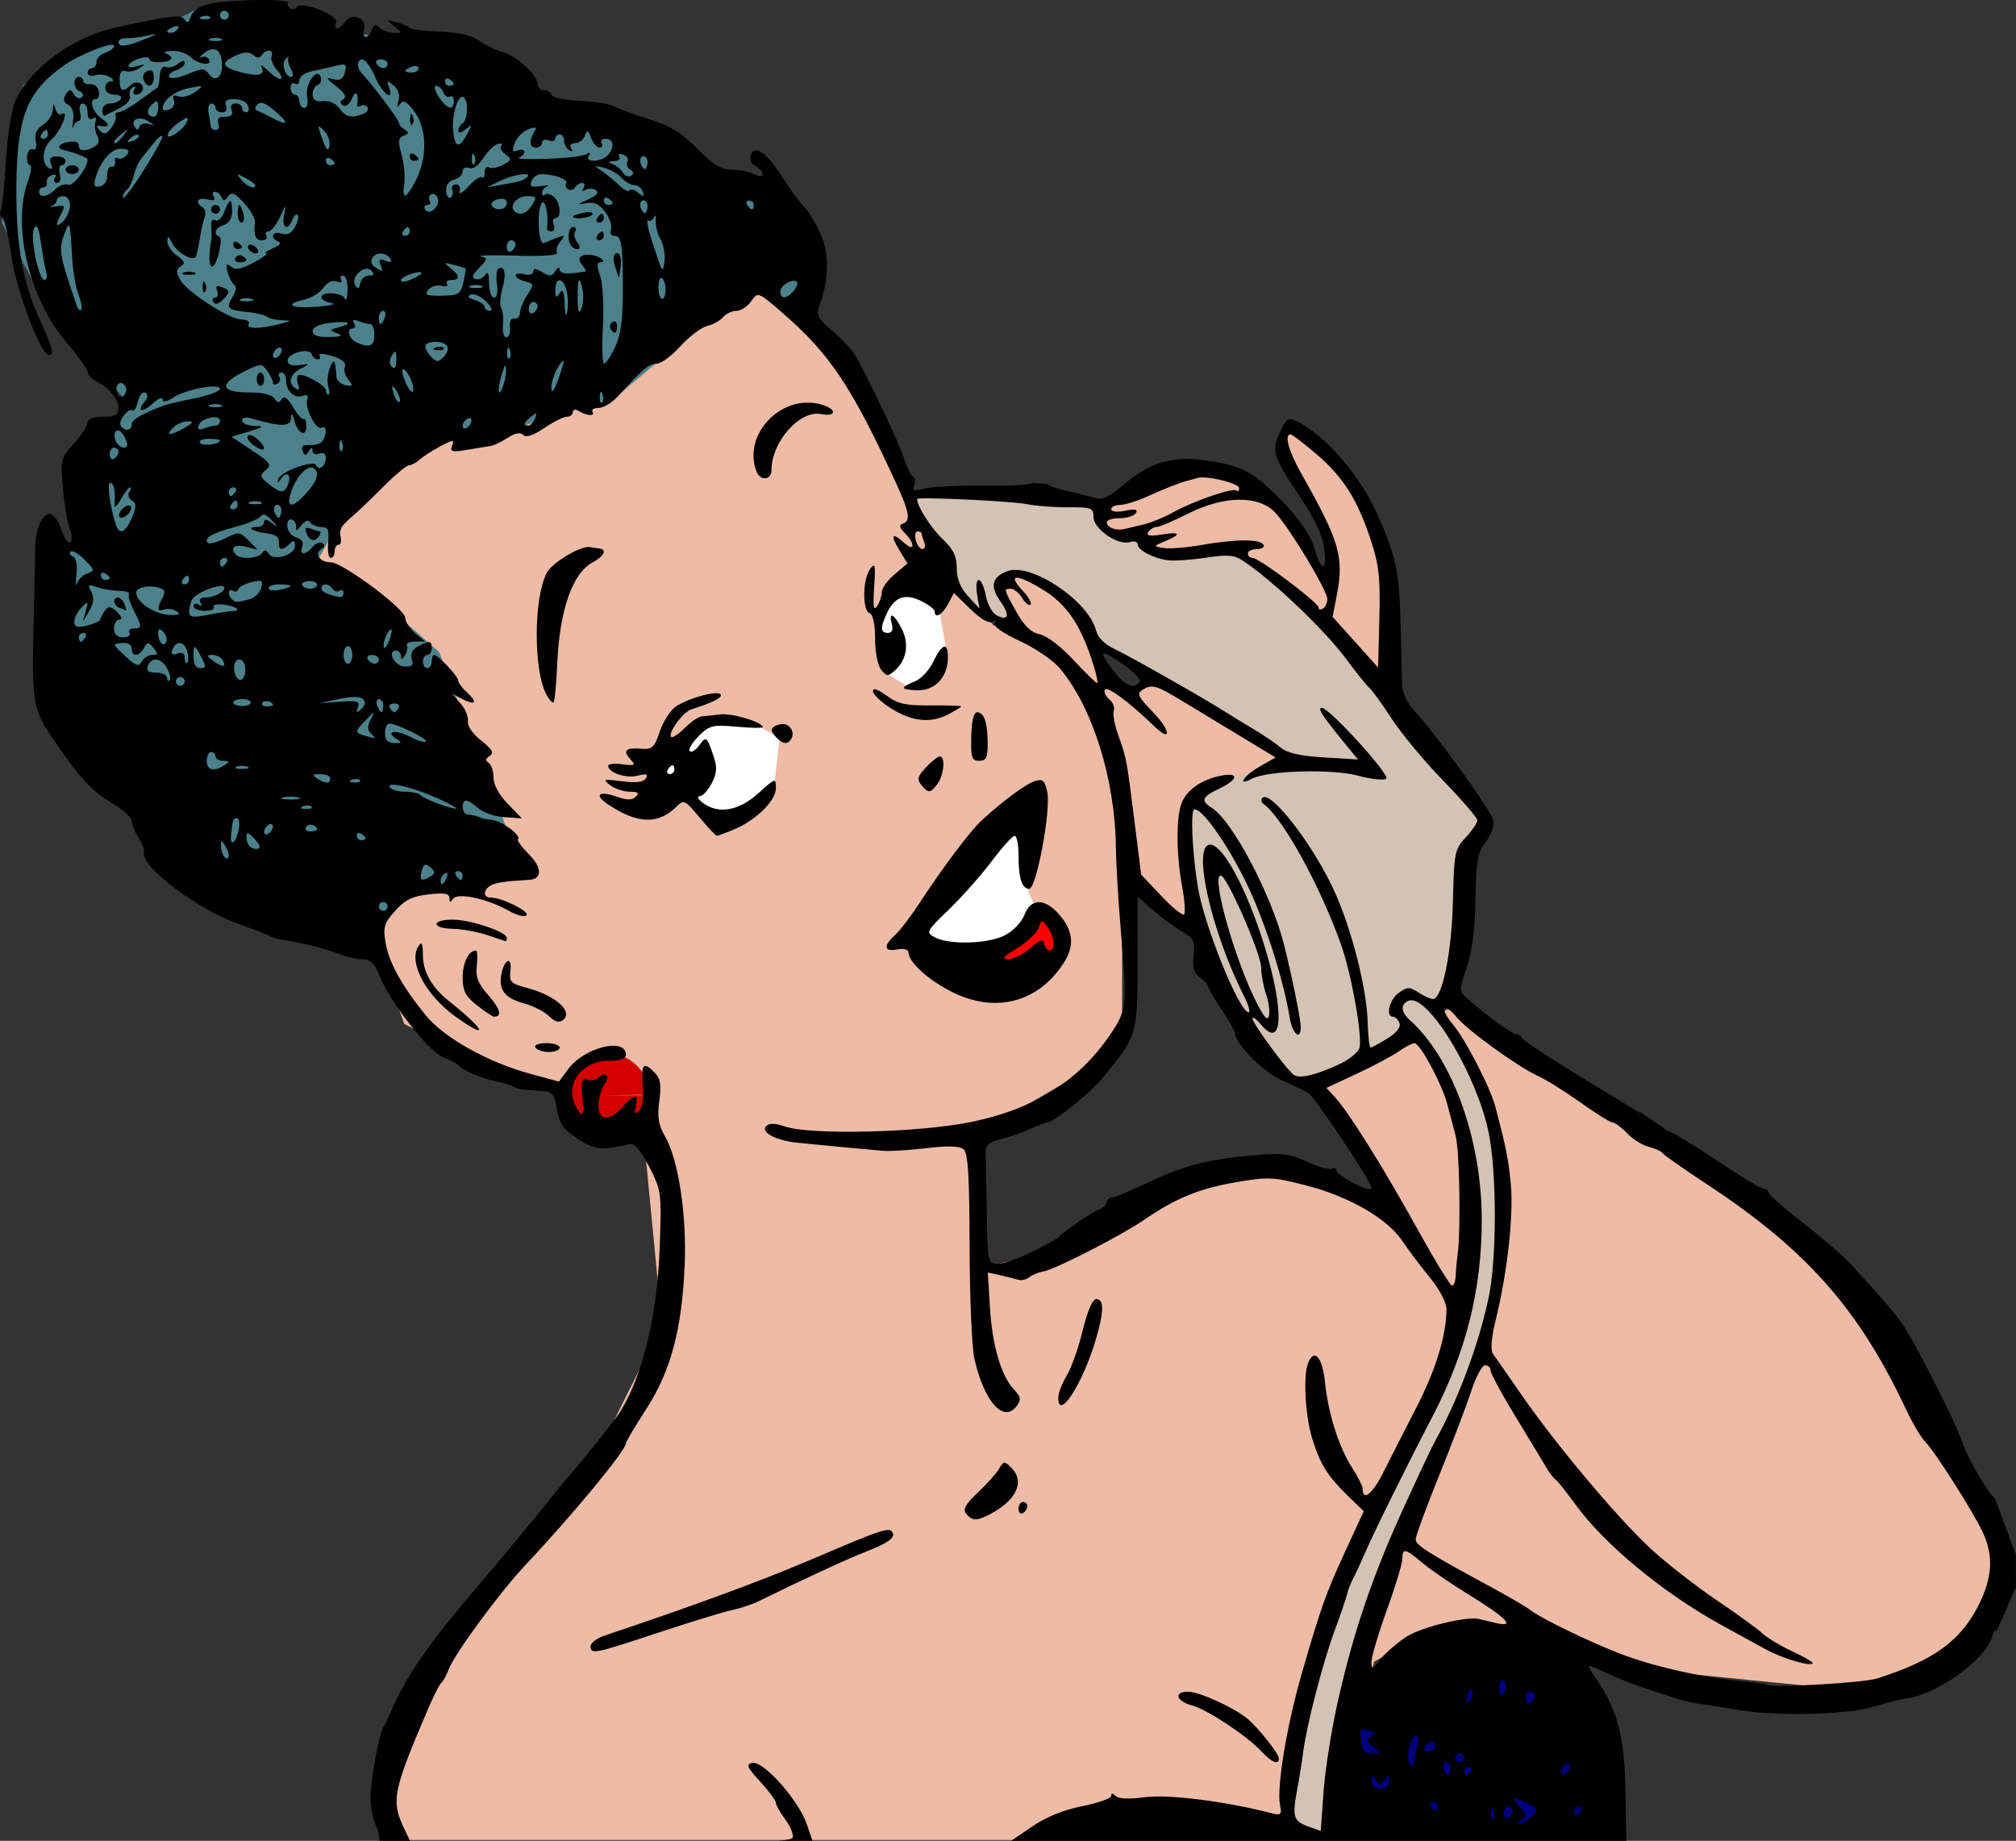
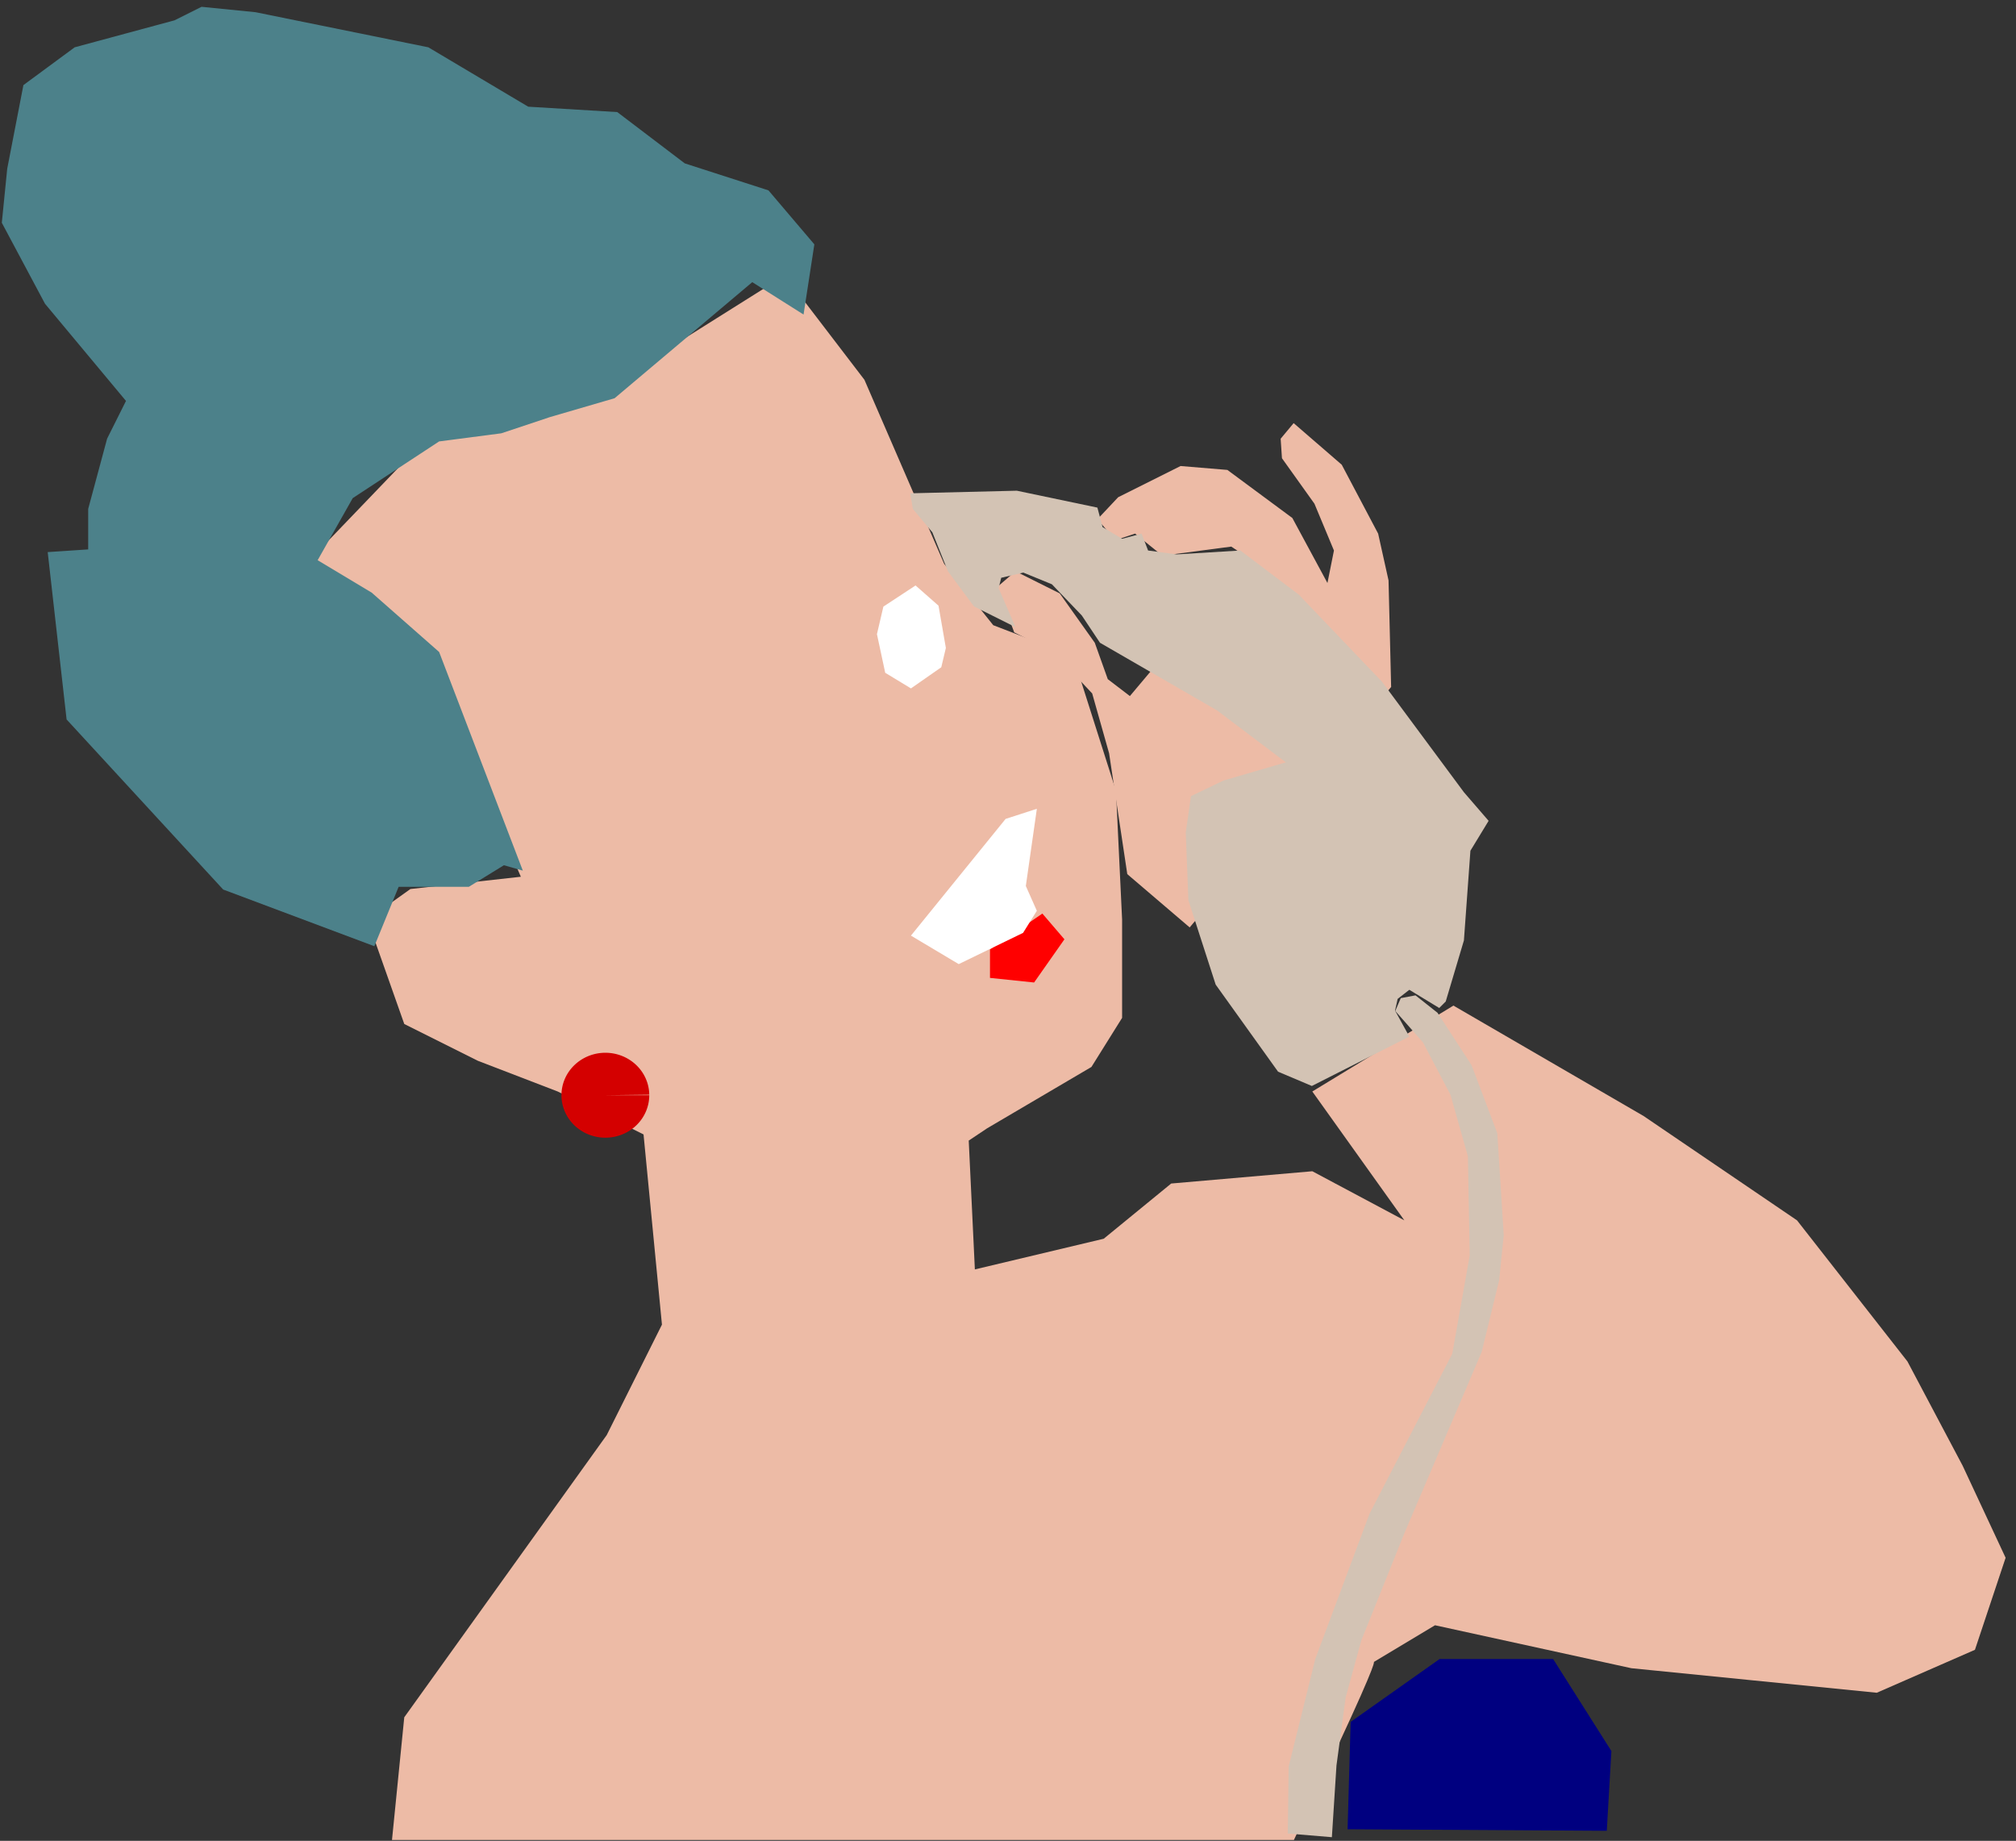
<svg xmlns="http://www.w3.org/2000/svg" xmlns:ns1="http://www.inkscape.org/namespaces/inkscape" xmlns:ns2="http://sodipodi.sourceforge.net/DTD/sodipodi-0.dtd" width="128.961mm" height="117.757mm" viewBox="0 0 456.948 417.249" id="svg2" version="1.1" ns1:version="0.91 r13725" ns2:docname="woman phoning.svg">
  <rect x="0" y="0" width="456.948" height="417.249" fill="#333333" stroke="none" />
  <defs id="defs4" />
  <ns2:namedview id="base" pagecolor="#ffffff" bordercolor="#666666" borderopacity="1.0" ns1:pageopacity="0.0" ns1:pageshadow="2" ns1:zoom="1.2001254" ns1:cx="170.72016" ns1:cy="206.28776" ns1:document-units="px" ns1:current-layer="layer1" showgrid="false" ns1:window-width="1366" ns1:window-height="705" ns1:window-x="-8" ns1:window-y="-8" ns1:window-maximized="1" fit-margin-top="0" fit-margin-left="0" fit-margin-right="0" fit-margin-bottom="0" />
  <g ns1:label="Layer 1" ns1:groupmode="layer" id="layer1" transform="translate(1304.278,-793.839)">
    <path style="fill:#edbba6;fill-opacity:1;fill-rule:evenodd;stroke:none;stroke-width:1px;stroke-linecap:butt;stroke-linejoin:miter;stroke-opacity:1" d="m -1215.429,1210.897 2.781,-27.813 45.892,-63.97 12.516,-25.032 -4.172,-43.11 -19.469,-9.735 -18.078,-6.953 -16.688,-8.344 -8.344,-23.641 9.735,-6.953 25.032,-2.781 -20.86,-48.673 -27.813,-22.25 33.376,-34.766 26.422,0 48.673,-30.594 18.078,23.641 18.078,41.72 11.125,13.907 18.078,6.953 9.735,30.594 1.391,29.204 0,22.25 -6.953,11.125 -23.641,13.906 -4.172,2.781 1.391,29.204 29.204,-6.953 15.297,-12.516 31.985,-2.781 20.86,11.125 -20.86,-29.204 31.985,-19.469 43.11,25.032 34.766,23.641 25.032,31.985 12.516,23.641 9.735,20.86 -6.953,20.86 -22.25,9.735 -55.626,-5.563 -44.501,-9.735 -13.907,8.344 c 0,0 1.391,-1.391 -8.344,19.469 -9.735,20.86 -9.735,20.86 -9.735,20.86 z" id="path4211" ns1:connector-curvature="0" />
    <path style="fill:#000080;fill-rule:evenodd;stroke:none;stroke-width:1px;stroke-linecap:butt;stroke-linejoin:miter;stroke-opacity:1" d="m -998.835,1208.463 c 0.695,-24.336 0.695,-24.336 0.695,-24.336 l 20.164,-14.254 25.727,0 13.211,20.86 -1.043,18.078 z" id="path4213" ns1:connector-curvature="0" />
    <path style="opacity:1;fill:#d40000;fill-opacity:1;stroke:none;stroke-width:4.523;stroke-miterlimit:4;stroke-dasharray:none;stroke-opacity:1" id="path4215" ns2:type="arc" ns2:cx="-1167.0656" ns2:cy="1042.0868" ns2:rx="9.9508829" ns2:ry="9.6263981" ns2:start="0" ns2:end="6.2708807" d="m -1157.115,1042.087 a 9.951,9.626 0 0 1 -9.92,9.626 9.951,9.626 0 0 1 -9.981,-9.567 9.951,9.626 0 0 1 9.859,-9.685 9.951,9.626 0 0 1 10.042,9.508 l -9.95,0.118 z" />
    <path style="fill:#4c818a;fill-opacity:1;fill-rule:evenodd;stroke:none;stroke-width:1px;stroke-linecap:butt;stroke-linejoin:miter;stroke-opacity:1" d="m -1185.776,991.177 -18.968,-49.56 -15.296,-13.461 -12.237,-7.342 7.954,-14.073 19.579,-12.849 14.073,-1.836 11.013,-3.671 14.685,-4.283 31.205,-26.31 11.625,7.342 2.447,-15.908 -10.402,-12.237 -18.968,-6.119 -15.296,-11.625 -20.191,-1.224 -22.639,-13.461 -39.159,-7.954 -12.237,-1.224 -6.119,3.059 -22.639,6.119 -11.625,8.566 -3.671,18.968 -1.224,12.237 9.79,18.356 18.356,22.027 -4.283,8.566 -4.283,15.908 0,9.178 -9.178,0.612 4.283,37.935 35.488,38.547 34.264,12.849 5.507,-13.461 15.908,0 7.954,-4.895 z" id="path4217" ns1:connector-curvature="0" />
-     <path style="fill:#ffffff;fill-rule:evenodd;stroke:none;stroke-width:1px;stroke-linecap:butt;stroke-linejoin:miter;stroke-opacity:1" d="m -1096.76,926.543 -7.291,4.791 -1.459,6.248 1.875,8.75 5.832,3.541 6.875,-4.791 1.041,-4.375 -1.666,-9.582 -5.207,-4.582 z m -47.912,30.621 -10.207,10.416 1.875,6.873 4.791,-0.416 6.248,7.291 13.125,-8.957 1.25,-11.25 -6.25,-3.541 -10.832,-0.416 z" id="path4219" ns1:connector-curvature="0" />
+     <path style="fill:#ffffff;fill-rule:evenodd;stroke:none;stroke-width:1px;stroke-linecap:butt;stroke-linejoin:miter;stroke-opacity:1" d="m -1096.76,926.543 -7.291,4.791 -1.459,6.248 1.875,8.75 5.832,3.541 6.875,-4.791 1.041,-4.375 -1.666,-9.582 -5.207,-4.582 z z" id="path4219" ns1:connector-curvature="0" />
    <path style="fill:#ff0000;fill-rule:evenodd;stroke:none;stroke-width:1px;stroke-linecap:butt;stroke-linejoin:miter;stroke-opacity:1" d="m -1079.887,1009.033 11.874,-8.124 5,5.833 -6.874,9.791 -9.999,-1.042 z" id="path4224" ns1:connector-curvature="0" />
    <path style="fill:#edbba6;fill-opacity:1;fill-rule:evenodd;stroke:none;stroke-width:1px;stroke-linecap:butt;stroke-linejoin:miter;stroke-opacity:1" d="m -1074.395,937.175 -3.83,-10.311 4.124,-3.535 10.016,5.008 7.954,11.195 2.946,8.249 5.008,3.83 26.514,-31.522 -3.535,-2.357 -15.614,2.062 -6.186,-5.008 -4.419,1.473 -4.124,-4.714 4.714,-5.008 14.141,-7.07 10.605,0.884 14.73,10.9 7.954,14.73 1.473,-7.365 -4.419,-10.605 -7.365,-10.311 -0.295,-4.419 2.946,-3.535 10.9,9.427 8.249,15.614 2.357,10.605 0.589,24.157 -45.663,54.5 -14.141,-12.078 -4.124,-27.398 -3.83,-13.551 -8.838,-9.427 z" id="path4228" ns1:connector-curvature="0" />
    <path style="fill:#ffffff;fill-rule:evenodd;stroke:none;stroke-width:1px;stroke-linecap:butt;stroke-linejoin:miter;stroke-opacity:1" d="m -1097.802,1005.909 21.456,-26.456 7.083,-2.291 -2.5,17.498 2.5,5.624 -3.125,5 -14.582,7.083 z" id="path4226" ns1:connector-curvature="0" />
    <path style="fill:#d3c3b4;fill-opacity:1;fill-rule:evenodd;stroke:none;stroke-width:1px;stroke-linecap:butt;stroke-linejoin:miter;stroke-opacity:1" d="m -1097.963,905.653 24.157,-0.589 18.265,3.83 1.178,4.419 4.419,2.651 4.419,-1.178 1.473,3.83 6.481,0.884 14.435,-0.884 13.257,10.016 18.854,19.738 18.56,25.041 5.597,6.481 -4.124,6.776 -1.473,20.327 -4.124,13.846 -1.473,1.473 -6.776,-4.124 -2.651,2.062 -0.589,2.651 3.241,5.892 -22.095,11.195 -7.66,-3.24 -14.141,-19.738 -6.187,-19.149 -0.589,-15.319 1.178,-8.249 7.365,-3.535 14.141,-4.124 -15.614,-11.784 -26.514,-15.319 -4.124,-6.187 -6.776,-7.07 -6.481,-2.651 -5.008,1.178 -0.589,2.357 3.83,8.838 -9.427,-4.714 -5.892,-7.954 -3.535,-8.838 -4.419,-5.303 z" id="path4230" ns1:connector-curvature="0" />
    <path style="fill:#d3c3b4;fill-opacity:1;fill-rule:evenodd;stroke:none;stroke-width:1px;stroke-linecap:butt;stroke-linejoin:miter;stroke-opacity:1" d="m -988.022,1022.99 1.25,-2.916 3.333,-0.625 4.999,3.958 7.708,11.874 5.833,15.415 1.458,23.123 -1.042,10.207 -3.958,16.248 -4.791,11.249 -12.707,29.788 -9.791,24.372 -3.541,12.915 -2.083,15.415 -1.042,16.248 -9.999,-0.833 0.208,-15.207 6.041,-24.372 12.29,-32.913 18.748,-36.246 3.958,-22.289 -0.417,-22.498 -3.958,-13.957 -6.249,-11.874 z" id="path4232" ns1:connector-curvature="0" />
-     <path style="fill:#000000" d="m -1245.92,793.846 c -3.911,0.046 -8.459,0.335 -10.713,0.834 -2.405,0.532 -3.943,1.538 -4.359,2.85 -0.462,1.455 -0.863,1.673 -1.418,0.775 -0.777,-1.258 -2.657,-1.045 -15.607,1.771 -9.616,2.091 -19.189,9.038 -22.725,16.488 -0.896,1.888 -1.819,7.665 -2.195,13.727 -0.357,5.757 -0.895,10.862 -1.193,11.346 -0.299,0.484 -0.129,1.167 0.377,1.518 0.506,0.351 1.439,4.292 2.072,8.76 1.101,7.762 6.633,22.377 8.471,22.377 1.305,0 0.939,-1.401 -2.127,-8.162 -3.881,-8.558 -5.342,-17.036 -5.225,-30.299 0.137,-15.449 2.382,-21.178 10.602,-27.039 3.673,-2.619 11.543,-5.722 11.543,-4.551 0,0.504 -0.9,1.202 -2,1.551 -1.1,0.349 -2,1.28 -2,2.068 0,0.788 -0.45,1.432 -1,1.432 -0.55,0 -1,0.481 -1,1.068 0,0.587 0.787,0.823 1.75,0.523 0.963,-0.299 2.425,-0.113 3.25,0.416 0.999,0.64 1.082,0.969 0.25,0.979 -0.688,0.008 -1.25,0.689 -1.25,1.514 0,0.848 0.895,1.5 2.059,1.5 1.133,0 1.781,0.45 1.441,1 -0.34,0.55 -1.417,1 -2.393,1 -0.976,0 -1.774,0.689 -1.774,1.529 0,0.84 0.263,1.387 0.584,1.217 0.321,-0.17 1.837,-0.937 3.371,-1.705 1.559,-0.781 2.57,-1.964 2.293,-2.686 -0.272,-0.709 0.01,-1.599 0.617,-1.977 0.673,-0.416 0.829,-0.232 0.397,0.467 -0.392,0.635 -0.263,1.154 0.287,1.154 1.548,0 2.281,-1.78 1.047,-2.543 -0.607,-0.375 -1.605,-0.18 -2.217,0.432 -1.724,1.724 -2.463,1.331 -2.463,-1.309 0,-1.589 0.452,-2.247 1.315,-1.916 0.723,0.277 2.129,-0.005 3.125,-0.627 1.577,-0.986 1.505,-1.047 -0.565,-0.477 -1.458,0.402 -2.14,0.274 -1.766,-0.332 0.782,-1.266 4.641,-2.297 4.641,-1.24 0,0.44 1.125,0.735 2.5,0.656 2.671,-0.154 3.302,-1.155 1.25,-1.982 -0.688,-0.277 -0.043,-0.539 1.43,-0.582 1.473,-0.043 3.353,0.595 4.178,1.42 1.673,1.673 5.117,2.077 4.133,0.484 -0.345,-0.559 -1.159,-0.75 -1.809,-0.426 -0.649,0.325 -0.305,-0.12 0.766,-0.988 2.285,-1.853 3.979,-0.715 4.023,2.701 0.037,2.895 -1.552,4 -2.969,2.062 -0.997,-1.363 -1.498,-1.362 -4.785,0.012 -2.02,0.844 -3.914,1.143 -4.209,0.666 -0.295,-0.477 0.371,-1.154 1.479,-1.506 1.108,-0.352 2.014,-1.115 2.014,-1.695 0,-0.66 -0.556,-0.592 -1.486,0.18 -0.818,0.679 -2.055,1.016 -2.75,0.75 -0.784,-0.301 -1.32,0.439 -1.412,1.953 -0.082,1.341 -0.306,2.538 -0.5,2.662 -0.193,0.124 -2.009,1.445 -4.035,2.936 -2.026,1.49 -4.189,2.709 -4.809,2.709 -0.619,0 -0.913,0.343 -0.654,0.762 0.259,0.419 -0.167,1.633 -0.945,2.697 -1.14,1.559 -1.658,1.687 -2.662,0.666 -0.685,-0.697 -0.796,-1.183 -0.246,-1.078 2.477,0.47 2.767,-0.172 0.723,-1.604 -2.205,-1.544 -3.06,-4.443 -1.311,-4.443 0.501,0 0.786,-0.787 0.633,-1.75 -0.153,-0.963 -1.014,-1.685 -1.912,-1.609 -0.898,0.076 -1.633,-0.261 -1.633,-0.75 0,-0.489 -0.45,-0.891 -1,-0.891 -1.442,0 -1.233,2.752 0.25,3.281 0.688,0.245 0.888,0.831 0.445,1.303 -0.443,0.472 -1.23,0.198 -1.75,-0.611 -0.831,-1.292 -1.061,-1.292 -1.9,0.014 -0.671,1.044 -0.503,1.738 0.562,2.334 0.956,0.535 1.365,1.833 1.109,3.514 -0.223,1.466 -0.219,2.105 0.012,1.418 0.23,-0.688 0.794,-1.25 1.252,-1.25 0.458,0 0.598,-0.9 0.31,-2 -0.292,-1.118 -0.031,-2 0.594,-2 0.614,0 1.115,0.926 1.115,2.059 0,1.276 0.431,1.794 1.131,1.361 0.69,-0.427 0.937,-0.159 0.635,0.689 -0.272,0.764 -0.104,2.151 0.373,3.08 0.566,1.101 0.432,1.96 -0.385,2.471 -2.068,1.292 -3.754,1.242 -3.754,-0.111 0,-0.824 -0.895,-1.102 -2.541,-0.787 -2.221,0.425 -2.574,1.478 -0.625,1.871 1.963,0.396 5.166,1.657 5.166,2.033 0,1.886 -3.266,6.169 -4.379,5.742 -0.75,-0.288 -2.063,0.177 -2.92,1.033 -1.763,1.763 -3.701,2.056 -3.701,0.559 0,-0.55 0.45,-1 1,-1 0.55,0 0.887,-0.506 0.75,-1.125 -0.138,-0.619 0.377,-1.353 1.141,-1.631 0.851,-0.309 1.117,-0.067 0.689,0.625 -0.384,0.621 -0.168,1.131 0.478,1.131 0.683,0 0.956,-0.838 0.652,-2 -0.288,-1.1 -0.116,-2 0.383,-2 0.498,0 0.906,-0.45 0.906,-1 0,-0.55 -0.886,-1 -1.969,-1 -1.425,0 -1.792,0.459 -1.33,1.664 0.429,1.119 0.255,1.426 -0.531,0.939 -1.777,-1.098 -1.398,-4.67 0.688,-6.486 2.032,-1.77 4.08,-6.814 2.326,-5.73 -0.567,0.351 -1.239,-0.156 -1.492,-1.125 -0.389,-1.493 -0.476,-1.456 -0.574,0.246 -0.064,1.105 -1.062,2.602 -2.219,3.324 -1.451,0.906 -1.964,2.036 -1.656,3.648 0.281,1.468 0.026,2.175 -0.684,1.902 -0.621,-0.238 -1.197,0.478 -1.281,1.592 -0.084,1.113 0.217,2.025 0.668,2.025 0.451,0 0.217,1.688 -0.519,3.75 -3.597,10.079 0.374,26.565 8.762,36.385 2.648,3.1 4.812,6.121 4.812,6.715 0,0.594 0.865,1.542 1.922,2.107 3.097,1.657 5.078,4.042 5.078,6.113 0,1.537 -0.71,1.93 -3.5,1.93 -2.232,0 -3.5,0.477 -3.5,1.318 0,0.726 -1.395,2.863 -3.1,4.75 -2.989,3.308 -3.077,3.67 -2.498,10.119 0.33,3.679 1.032,7.825 1.56,9.215 0.547,1.439 0.582,2.76 0.08,3.07 -0.485,0.299 -1.402,-1.035 -2.039,-2.965 -0.637,-1.93 -1.81,-3.508 -2.605,-3.508 -1.714,0 -3.273,3.649 -3.266,7.646 0,1.569 -0.168,9.604 -0.381,17.854 -0.428,16.612 -0.051,18.978 3.975,24.912 6.392,9.421 9.129,12.417 13.879,15.201 2.417,1.417 4.394,3.224 4.394,4.016 0,0.792 0.693,2.497 1.539,3.789 0.846,1.292 1.409,2.759 1.25,3.262 -0.996,3.151 12.077,13.019 21.75,16.418 3.279,1.152 6.388,2.357 6.91,2.68 0.522,0.322 1.872,0.697 3,0.832 3.33,0.399 9.84,2.049 12.867,3.262 1.548,0.62 3.842,1.129 5.098,1.129 1.707,0 2.659,0.946 3.772,3.75 2.342,5.9 10.973,16.984 14.314,18.381 1.65,0.69 3.225,1.506 3.5,1.812 1.106,1.232 4.756,2.843 8.033,3.547 1.907,0.41 3.917,1.012 4.467,1.34 0.987,0.588 1.486,0.663 6.623,0.998 2.244,0.146 2.713,0.748 3.26,4.164 0.515,3.219 1.411,4.504 4.625,6.631 3.864,2.557 5.501,2.725 11.971,1.221 0.947,-0.22 2.497,1.634 4.309,5.156 2.751,5.349 2.816,5.843 2.4,18 -0.53,15.509 -3.779,29.125 -8.951,37.5 -1.112,1.8 -8.688,11.323 -11.225,14.109 -0.556,0.611 -2.362,2.804 -4.012,4.871 -3.618,4.534 -8.556,10.51 -14.145,17.117 -10.336,12.221 -12.653,15.146 -16.607,20.967 -1.844,2.714 -4.137,6.736 -5.098,8.936 -0.96,2.2 -2.181,4.792 -2.713,5.76 -0.531,0.968 -1.486,5.109 -2.123,9.203 -0.893,5.743 -0.881,8.367 0.055,11.49 0.298,0.996 0.629,1.809 0.961,2.451 l 0.383,2.295 1.725,-0.17 c -0.608,0.095 -1.417,0.184 -2.465,0.264 l 7.6,0 -1.322,-2.775 c -3.017,-6.33 -2.579,-8.489 5.584,-27.517 1.18,-2.75 2.46,-5.233 2.844,-5.52 0.384,-0.286 1.124,-1.636 1.646,-3 1.422,-3.712 11.652,-17.61 17.611,-23.924 10.46,-11.084 22.564,-25.75 22.564,-27.338 0,-0.361 2.077,-3.864 4.613,-7.785 5.549,-8.577 8.055,-17.908 8.713,-32.434 0.517,-11.417 -1.401,-24.114 -4.432,-29.344 -1.508,-2.602 -1.798,-4.396 -1.311,-8.074 0.489,-3.688 0.259,-5.096 -1.049,-6.404 -2.588,-2.588 -3.079,-2.056 -2.684,2.914 0.224,2.815 -0.116,5.04 -0.879,5.75 -0.974,0.906 -1.126,0.669 -0.701,-1.092 0.713,-2.958 -0.39,-2.847 -3.139,0.314 -3,3.45 -5.747,2.888 -5.285,-1.082 0.191,-1.64 0.818,-3.555 1.393,-4.256 1.333,-1.625 0.095,-2.962 -1.379,-1.488 -0.608,0.608 -1.776,0.848 -2.596,0.533 -1.22,-0.468 -1.422,0.279 -1.117,4.109 0.315,3.958 0.176,4.416 -0.889,2.959 -3.655,-4.998 0.115,-11.34 6.74,-11.34 2.739,0 4,-0.435 4,-1.383 0,-4.011 -9.418,-1.675 -13.049,3.236 l -2.107,2.85 -6.672,-1.811 c -9.425,-2.556 -19.477,-8.196 -23.52,-13.197 -5.453,-6.746 -8.354,-11.97 -9.1,-16.381 -0.614,-3.634 -0.359,-4.5 2.158,-7.316 2.219,-2.484 3.904,-3.313 7.572,-3.727 3.597,-0.405 4.721,-0.203 4.732,0.85 0.011,1.011 0.219,1.061 0.775,0.186 0.973,-1.53 7.708,-0.117 12.639,2.652 1.955,1.098 3.754,1.556 4.076,1.035 0.586,-0.948 -5.612,-3.994 -8.127,-3.994 -1.719,0 -1.798,-1.616 -0.129,-2.676 1.109,-0.704 3.286,-1.036 8.92,-1.363 2.916,-0.169 2.84,-2.798 -0.168,-5.807 -1.601,-1.601 -2.705,-3.117 -2.451,-3.371 0.834,-0.834 -3.531,-4.113 -5.814,-4.367 -1.23,-0.137 -2.349,-0.342 -2.486,-0.457 -0.306,-0.255 -1.904,-0.666 -3.25,-0.834 -1.187,-0.148 -1.365,-3.125 -0.188,-3.125 0.446,0 1.684,0.787 2.75,1.75 1.066,0.963 3.72,1.87 5.899,2.016 l 3.961,0.266 -3.211,-3.312 c -1.969,-2.032 -3.211,-4.336 -3.211,-5.957 0,-1.454 -0.497,-2.952 -1.105,-3.328 -0.772,-0.477 -0.696,-0.947 0.25,-1.553 1.044,-0.668 0.596,-1.471 -1.94,-3.482 -1.949,-1.546 -3.174,-3.342 -3,-4.398 0.162,-0.982 -0.605,-2.798 -1.705,-4.037 l -2,-2.254 2.336,1.227 c 3.071,1.613 3.692,0.853 1.17,-1.43 -1.103,-0.999 -2.006,-2.217 -2.006,-2.707 0,-0.959 -4.551,-5.799 -5.453,-5.799 -0.3,0 -0.547,0.675 -0.547,1.5 0,0.825 -0.45,1.5 -1,1.5 -0.55,0 -1,-0.675 -1,-1.5 0,-0.825 0.45,-1.5 1,-1.5 0.55,0 1,-0.675 1,-1.5 0,-1.781 -0.48,-1.849 -3.113,-0.439 -1.293,0.692 -1.784,1.689 -1.41,2.865 0.442,1.393 0.058,1.778 -1.688,1.689 -2.219,-0.113 -4.022,-3.615 -1.861,-3.615 0.59,0 1.08,0.562 1.088,1.25 0.01,0.858 0.303,0.795 0.933,-0.201 0.505,-0.799 0.697,-1.811 0.426,-2.25 -0.271,-0.439 0.546,-0.814 1.816,-0.832 l 2.309,-0.033 -2.25,-1.877 c -1.238,-1.032 -2.25,-2.589 -2.25,-3.459 0,-1.998 -14.208,-12.598 -16.887,-12.598 -2.44,0 -3.827,-1.94 -2.135,-2.986 0.768,-0.474 0.86,-0.995 0.242,-1.377 -0.546,-0.338 -1.549,0.056 -2.228,0.875 -1.623,1.955 -3.09,1.909 -2.33,-0.072 0.388,-1.012 -0.077,-1.734 -1.324,-2.061 -1.057,-0.276 -1.989,-1.405 -2.072,-2.506 -0.088,-1.172 0.345,-1.82 1.043,-1.562 0.656,0.241 1.073,1.058 0.928,1.814 -0.162,0.844 0.284,0.675 1.154,-0.436 0.898,-1.146 1.657,-1.421 2.072,-0.75 0.36,0.583 1.495,1.061 2.522,1.061 1.528,0 1.807,0.634 1.541,3.5 -0.179,1.925 0.079,3.5 0.574,3.5 0.495,0 0.9,-0.675 0.9,-1.5 0,-0.825 0.408,-1.5 0.906,-1.5 0.498,0 0.679,-0.866 0.402,-1.926 -0.324,-1.241 0.321,-2.575 1.812,-3.75 1.274,-1.003 4.654,-4.187 7.512,-7.074 2.857,-2.888 5.651,-5.25 6.209,-5.25 0.558,0 1.631,-0.562 2.383,-1.25 0.752,-0.688 2.86,-2.047 4.686,-3.02 2.932,-1.563 3.248,-1.582 2.703,-0.162 -0.528,1.375 -0.035,1.51 3.412,0.928 2.216,-0.374 4.624,-0.768 5.352,-0.875 0.728,-0.107 2.454,-0.935 3.838,-1.842 1.673,-1.096 2.85,-1.314 3.514,-0.65 0.663,0.664 2.264,0.138 4.775,-1.566 2.077,-1.41 4.388,-2.562 5.137,-2.562 0.748,0 1.359,-0.476 1.359,-1.059 0,-0.597 0.545,-0.72 1.25,-0.279 1.836,1.147 3.849,1.304 3.197,0.25 -0.31,-0.502 0.314,-0.912 1.389,-0.912 1.075,0 3.015,-1.16 4.311,-2.578 5.835,-6.389 7.058,-7.422 8.783,-7.422 1.011,0 3.455,-1.789 5.43,-3.975 1.975,-2.186 4.708,-4.255 6.074,-4.598 1.367,-0.343 3.009,-1.254 3.648,-2.025 0.64,-0.771 1.983,-1.402 2.984,-1.402 1.002,0 2.509,-0.982 3.35,-2.182 0.573,-0.818 0.93,-1.328 1.459,-1.383 0.881,-0.091 2.237,1.085 5.848,4.223 10.615,9.223 15.554,16.664 25.629,38.613 2.942,6.41 3.248,8.363 1.408,8.977 -0.892,0.297 -0.752,0.902 0.5,2.154 2.324,2.323 2.244,4.362 -0.088,2.252 -2.831,-2.562 -3.33,-1.965 -1.236,1.479 l 1.904,3.131 -2.92,2.457 c -1.606,1.351 -2.928,3.206 -2.936,4.119 -0.01,0.914 -0.489,2.335 -1.068,3.16 -0.771,1.099 -0.941,-0.078 -0.639,-4.398 0.359,-5.127 0.237,-5.657 -0.932,-4.059 -1.698,2.322 -1.765,9.359 -0.096,10 0.784,0.301 1.25,2.469 1.25,5.814 0,3.091 0.587,6.041 1.395,7.014 1.278,1.54 1.539,1.547 3.16,0.08 2.639,-2.388 3.199,-6.061 1.441,-9.459 -1.765,-3.413 -2.982,-3.961 -2.205,-0.992 0.34,1.3 0.029,2 -0.885,2 -1.684,0 -1.77,-1.104 -0.334,-4.256 1.762,-3.868 4.125,-4.789 7.766,-3.025 1.74,0.842 3.162,1.925 3.162,2.406 0,1.744 1.693,0.817 3.014,-1.65 l 1.352,-2.523 3.727,3.639 c 2.336,2.281 4.193,3.353 4.973,2.871 0.782,-0.483 0.992,-0.36 0.564,0.332 -0.418,0.676 1.768,2.233 5.656,4.033 3.485,1.613 7.558,4.385 9.051,6.16 7.468,8.875 12.555,25.116 12.74,40.668 0.045,3.766 0.548,12.246 1.117,18.846 1.386,16.068 1.265,17.821 -1.537,22.221 -7.248,11.382 -17.631,18.133 -32.545,21.166 -11.736,2.386 -36.365,2.965 -42.037,0.988 -2.216,-0.773 -3.547,-0.8 -4.256,-0.092 -1.365,1.365 2.207,3.278 7.037,3.769 5.148,0.524 16.124,1.559 19.459,1.836 1.547,0.128 5.985,-0.144 9.861,-0.607 4.814,-0.575 7.467,-0.493 8.369,0.256 1.015,0.842 1.332,5.938 1.371,21.973 0.028,11.483 0.505,22.907 1.061,25.387 2.209,9.857 6.652,14.843 9.627,10.805 1.038,-1.409 0.928,-2.051 -0.641,-3.73 -2.924,-3.131 -4.923,-9.969 -5.443,-18.621 l -0.475,-7.877 2.728,0.598 c 1.5,0.328 3.346,0.791 4.104,1.029 0.757,0.238 1.917,-0.014 2.578,-0.562 0.661,-0.549 2.075,-1.13 3.141,-1.293 2.522,-0.385 17.609,-8.104 22.836,-11.684 7.195,-4.927 12.4,-7.077 20.621,-8.512 7.51,-1.311 8.572,-1.266 16.125,0.676 9.756,2.508 18.38,7.482 21.801,12.574 1.388,2.066 4.209,5.815 6.271,8.332 2.197,2.68 3.75,5.65 3.75,7.172 0,5.817 -2.404,13.683 -6.783,22.197 -2.546,4.95 -5.928,11.589 -7.516,14.752 -2.511,5.002 -4.701,6.711 -4.701,3.668 0,-0.529 -1.07,-2.641 -2.379,-4.691 -3.06,-4.799 -5.411,-12.22 -6.166,-19.479 -0.592,-5.689 -2.479,-7.734 -3.848,-4.168 -1.098,2.862 -0.612,11.828 0.914,16.857 1.788,5.893 3.488,8.634 8.201,13.211 l 3.531,3.428 -4.023,8.711 c -4.5,9.741 -5.708,13.128 -10.062,28.211 -3.346,11.589 -5.668,25.596 -4.906,29.582 0.45,2.355 0.269,2.514 -2.135,1.893 -10.199,-2.637 -23.263,-4.284 -28.422,-3.584 -3.571,0.484 -6.025,0.389 -6.676,-0.262 -0.689,-0.689 -1.029,-0.692 -1.029,-0.012 0,0.559 -2.954,1.603 -6.564,2.32 -4.378,0.87 -8.286,2.49 -11.736,4.863 l -4.35,2.992 139.418,0 0.012,-0.293 -0.018,0 -0.205,-11.5 c -0.212,-11.932 -1.857,-18.035 -6.807,-25.25 -2.242,-3.268 -2.22,-3.275 2.812,-0.865 2.166,1.037 6.412,2.683 9.438,3.658 3.025,0.975 6.175,1.995 7,2.268 0.825,0.273 2.625,0.655 4,0.848 1.375,0.193 5.425,0.841 9,1.441 8.878,1.491 24.968,1.128 30.754,-0.693 2.61,-0.822 6.067,-1.688 7.68,-1.926 6.898,-1.017 17.527,-8.63 19.139,-13.707 0.371,-1.169 0.677,-1.758 0.926,-1.68 0.065,0.02 0.125,0.103 0.182,0.215 l 4.408,-10.033 c -0.014,-2.347 -0.029,-4.78 -0.043,-7.328 L -852,1133.664 c -1.489,-1.212 -6.175,-9.013 -7.283,-12.371 -1.664,-5.045 -11.525,-24.404 -14.287,-28.047 -2.193,-2.893 -3.866,-4.812 -11.275,-12.94 -1.61,-1.766 -6.448,-5.94 -10.75,-9.275 -4.302,-3.335 -7.822,-6.439 -7.822,-6.9 0,-0.461 -0.489,-0.838 -1.086,-0.838 -0.597,0 -5.13,-2.724 -10.072,-6.053 -4.943,-3.329 -10.079,-6.469 -11.414,-6.976 -0.649,-0.247 -1.172,-0.597 -1.57,-0.996 l -4.936,-3.369 -0.078,0.188 -13.172,-8.016 c -7.244,-4.408 -13.323,-8.412 -13.506,-8.896 -0.183,-0.485 -0.772,-0.881 -1.309,-0.881 -0.909,0 -6.854,-4.348 -11.178,-8.174 -1.839,-1.628 -1.841,-1.818 -0.082,-7 1.21,-3.564 1.861,-8.692 1.969,-15.496 0.139,-8.717 0.468,-10.558 2.295,-12.881 1.237,-1.573 1.96,-3.658 1.723,-4.969 -0.388,-2.14 -12.924,-19.507 -18.148,-25.145 -1.429,-1.542 -2.467,-3.911 -2.512,-5.732 -0.042,-1.707 -0.198,-8.066 -0.348,-14.129 -0.28,-11.36 -1.09,-15.123 -5.242,-24.348 -3.874,-8.606 -11.283,-17.341 -17.553,-20.693 -2.61,-1.396 -2.781,-1.336 -4.25,1.506 -2.336,4.517 -1.965,5.926 3.836,14.559 3.664,5.454 5.546,9.353 5.91,12.25 0.665,5.294 -0.574,5.538 -2.109,0.414 -1.274,-4.252 -5.021,-9.137 -11.32,-14.758 -3.748,-3.345 -6.628,-4.526 -13.367,-5.48 -7.728,-1.094 -12.69,0.387 -18.789,5.607 -2.987,2.556 -4.747,3.393 -6.184,2.938 -1.104,-0.35 -4.145,-1.109 -6.758,-1.686 -1.912,-0.422 -3.559,-1.013 -4.311,-1.502 l -3.102,-0.314 c -0.499,0.461 -4.544,0.72 -10.607,0.654 -6.176,-0.067 -12.523,0.237 -14.105,0.678 -2.355,0.656 -2.772,0.527 -2.295,-0.717 0.321,-0.835 0.185,-1.764 -0.301,-2.064 -0.486,-0.3 -1.419,-2.228 -2.074,-4.283 -1.046,-3.279 -7.064,-16.051 -10.734,-22.783 -0.704,-1.29 -3.078,-3.886 -5.275,-5.768 -3.439,-2.943 -3.873,-3.753 -3.107,-5.803 2.196,-5.883 2.312,-11.756 0.32,-16.258 -1.076,-2.433 -2.789,-5.255 -3.807,-6.273 -1.018,-1.018 -3.165,-3.928 -4.771,-6.467 -3.596,-5.685 -6.336,-7.68 -7.256,-5.283 -0.385,1.003 0.014,2.008 1.022,2.572 2.401,1.343 2.13,3.151 -0.279,1.861 -1.064,-0.569 -3.342,-1.035 -5.064,-1.035 -2.411,0 -4.209,-1.093 -7.816,-4.75 -3.525,-3.574 -6.171,-5.208 -10.686,-6.6 -3.3,-1.017 -6.9,-2.336 -8,-2.93 -1.1,-0.594 -4.691,-1.194 -7.979,-1.334 -3.288,-0.14 -6.137,-0.734 -6.332,-1.32 -0.195,-0.586 -0.992,-1.066 -1.772,-1.066 -0.779,0 -1.418,-0.656 -1.418,-1.459 0,-2.002 -4.95,-6.467 -8,-7.217 -1.375,-0.338 -3.722,-1.469 -5.217,-2.514 -1.855,-1.296 -4.712,-1.965 -9,-2.105 -3.455,-0.113 -6.508,-0.482 -6.783,-0.82 -0.275,-0.338 -1.625,-0.923 -3,-1.301 -2.401,-0.659 -2.423,-0.625 -0.559,0.865 1.917,1.533 1.918,1.551 -0.049,1.551 -1.095,0 -2.518,-0.524 -3.16,-1.166 -0.89,-0.89 -1.319,-0.771 -1.807,0.5 -0.875,2.281 -2.356,2.116 -1.752,-0.195 0.651,-2.49 -2.701,-3.823 -4.258,-1.693 -1.417,1.937 -2.814,2.04 -2.09,0.152 0.618,-1.61 -7.994,-4.944 -8.916,-3.451 -0.301,0.487 -0.973,0.623 -1.494,0.301 -0.521,-0.322 -0.758,-0.891 -0.527,-1.266 0.294,-0.476 -2.98,-0.673 -6.891,-0.627 z m -7.498,2.447 c 0.55,0 1,0.45 1,1 0,0.55 -0.45,1 -1,1 -0.55,0 -1,-0.45 -1,-1 0,-0.55 0.45,-1 1,-1 z m -4.082,1.123 c 0.347,0.014 0.646,0.105 0.812,0.271 0.332,0.332 -0.258,0.568 -1.312,0.525 -1.165,-0.048 -1.403,-0.284 -0.606,-0.604 0.361,-0.144 0.758,-0.208 1.105,-0.193 z m -6.5,2.33 c 0.232,0.047 0.273,0.24 0.076,0.559 -0.336,0.544 -1.035,0.988 -1.553,0.988 -1.438,0 -1.121,-0.718 0.611,-1.383 0.222,-0.085 0.415,-0.139 0.572,-0.162 0.118,-0.018 0.216,-0.018 0.293,-0.002 z m -5.033,1.82 c 0.374,-0.009 -0.391,0.324 -2.385,1.141 -4.194,1.717 -6,1.911 -6,0.646 0,-0.516 0.787,-0.902 1.75,-0.859 0.963,0.043 3.1,-0.216 4.75,-0.572 1.025,-0.222 1.66,-0.35 1.885,-0.355 z m 13.615,0.855 c 0.453,0 0.906,0.07 1.25,0.209 0.688,0.277 0.125,0.504 -1.25,0.504 -1.375,0 -1.938,-0.227 -1.25,-0.504 0.344,-0.139 0.797,-0.209 1.25,-0.209 z m 12.141,2.898 c 0.515,0.046 0.848,0.467 0.574,1.223 -0.249,0.688 0.234,2.04 1.076,3.006 2.303,2.644 0.936,3.01 -1.734,0.465 -1.283,-1.222 -2.037,-1.691 -1.678,-1.041 1.032,1.863 -0.754,2.33 -4.723,1.234 -4.328,-1.195 -4.595,-2.167 -1.043,-3.785 1.877,-0.855 2.977,-0.886 3.91,-0.111 0.901,0.749 1.498,0.757 1.947,0.029 0.457,-0.739 1.155,-1.066 1.67,-1.02 z m 4.406,1.391 0,0 c 0.103,-0.036 0.102,0.029 -0.024,0.205 -0.251,0.352 -0.01,1.48 0.543,2.508 0.587,1.098 0.618,1.869 0.072,1.869 -1.425,0 -2.34,-3.227 -1.184,-4.176 0.281,-0.231 0.487,-0.37 0.59,-0.406 z m 20.895,0.582 c 0.858,0 1.559,0.45 1.559,1 0,0.55 -0.422,1 -0.939,1 -0.518,0 -1.221,-0.45 -1.561,-1 -0.34,-0.55 0.084,-1 0.941,-1 z m -4.191,0.01 c 0.688,0.006 2.004,1.806 2.926,4 1.601,3.812 4.47,5.881 3.106,2.24 -0.578,-1.541 -0.451,-1.584 1.055,-0.359 1.089,0.886 1.496,2.157 1.121,3.5 -0.411,1.474 -0.308,1.706 0.34,0.773 0.724,-1.042 1.394,-0.739 3.064,1.385 3.112,3.957 3.269,10.658 0.379,16.201 -2.089,4.006 -3.027,4.159 -2.477,0.406 0.23,-1.563 -0.043,-4.514 -0.607,-6.557 -0.842,-3.05 -0.753,-3.818 0.494,-4.297 1.231,-0.472 1.264,-0.738 0.184,-1.406 -0.734,-0.453 -1.334,-1.19 -1.334,-1.637 0,-0.654 -6.486,-9.246 -8.5,-11.26 -1.089,-1.089 -0.929,-3 0.25,-2.99 z m -4.289,1.172 c 0.666,0.041 0.664,0.538 0.346,1.754 -0.416,1.59 -1.084,1.974 -2.68,1.539 -1.748,-0.477 -1.623,-0.188 0.703,1.615 1.93,1.496 2.454,2.426 1.645,2.926 -0.86,0.531 -0.88,0.923 -0.072,1.422 0.64,0.396 1.51,-0.297 2.043,-1.625 0.824,-2.055 1.592,-1.043 1.149,1.512 -0.079,0.453 0.287,0.557 0.812,0.232 0.526,-0.325 1.21,-0.179 1.52,0.322 0.31,0.501 -0.147,1.183 -1.014,1.516 -2.623,1.006 -3.903,0.696 -5.336,-1.291 -0.809,-1.122 -2.328,-1.792 -3.721,-1.639 -1.687,0.185 -2.356,-0.245 -2.356,-1.52 0,-0.979 0.518,-1.951 1.15,-2.162 0.632,-0.211 0.95,-0.985 0.705,-1.719 -0.821,-2.464 -3.657,1.527 -3.111,4.379 0.288,1.507 0.031,2.557 -0.627,2.557 -0.614,0 -1.117,-0.675 -1.117,-1.5 0,-0.825 -0.45,-1.5 -1,-1.5 -0.55,0 -1,-0.703 -1,-1.561 0,-0.858 0.45,-1.279 1,-0.939 0.55,0.34 1,-0.028 1,-0.816 0,-0.789 1.299,-1.695 2.885,-2.012 1.586,-0.317 4.029,-0.863 5.43,-1.215 0.557,-0.14 0.989,-0.233 1.318,-0.266 0.123,-0.012 0.233,-0.015 0.328,-0.01 z m 16.121,0.309 c 0.538,-0.059 0.918,0.141 0.918,0.541 0,0.533 -0.675,0.969 -1.5,0.969 -0.825,0 -1.5,-0.178 -1.5,-0.395 0,-0.216 0.675,-0.652 1.5,-0.969 0.206,-0.079 0.403,-0.127 0.582,-0.146 z m -59.893,1.008 c -0.179,-0.014 -0.388,0.024 -0.625,0.115 -0.79,0.303 -1.194,1.189 -0.894,1.969 0.8,2.086 2.33,1.725 2.33,-0.551 0,-0.975 -0.273,-1.491 -0.81,-1.533 z m 67.422,1.846 c 0.119,0.02 0.251,0.071 0.389,0.156 0.55,0.34 1,0.816 1,1.059 0,0.243 -0.45,0.441 -1,0.441 -0.55,0 -1,-0.478 -1,-1.061 0,-0.437 0.253,-0.656 0.611,-0.596 z m -2.602,1.656 c 0.58,0 1.312,0.672 1.627,1.494 0.315,0.822 0.976,1.244 1.469,0.939 0.492,-0.304 0.894,0.148 0.894,1.006 0,2.318 -1.554,1.891 -3.408,-0.939 -0.907,-1.384 -1.166,-2.5 -0.582,-2.5 z m -53.547,0.1 c 0.655,-0.017 0.181,0.355 -1.131,1.314 -1.193,0.873 -2.886,1.313 -3.762,0.977 -1.124,-0.431 -1.425,-0.175 -1.023,0.871 0.319,0.832 -0.115,1.743 -0.988,2.078 -0.857,0.329 -1.559,0.248 -1.559,-0.18 0,-1.875 2.773,-4.025 6,-4.652 1.27,-0.247 2.07,-0.398 2.463,-0.408 z m 59.404,2.389 c 0.161,-0.025 0.32,0.033 0.473,0.186 1.02,1.02 0.78,5.136 -0.34,5.828 -0.55,0.34 -1,1.097 -1,1.682 0,0.627 0.682,0.499 1.664,-0.311 1.505,-1.241 1.552,-1.162 0.494,0.822 -1.94,3.642 -2.93,3.495 -3.311,-0.494 -0.319,-3.344 0.892,-7.537 2.019,-7.713 z m -51.58,0.514 c 1.375,0 2.758,0.675 3.074,1.5 0.317,0.825 0.14,1.5 -0.393,1.5 -0.533,0 -0.969,-0.45 -0.969,-1 0,-0.55 -0.661,-1 -1.469,-1 -0.895,0 -1.243,0.586 -0.893,1.5 0.398,1.036 -0.066,1.5 -1.5,1.5 -1.434,0 -1.898,0.464 -1.5,1.5 0.317,0.825 0.078,1.5 -0.531,1.5 -0.609,0 -1.141,-0.338 -1.182,-0.75 -0.041,-0.412 -0.263,-1.762 -0.494,-3 -0.231,-1.238 0.028,-2.25 0.574,-2.25 0.547,0 0.994,0.45 0.994,1 0,0.55 0.661,1 1.469,1 0.895,0 1.243,-0.586 0.893,-1.5 -0.417,-1.087 0.114,-1.5 1.926,-1.5 z m -17.609,0.523 0,0.002 c 0.253,0.049 0.322,0.507 0.322,1.434 0,1.122 -0.422,2.041 -0.939,2.041 -1.656,0 -1.894,-1.461 -0.455,-2.791 0.435,-0.402 0.74,-0.634 0.951,-0.68 0.044,-0.009 0.085,-0.013 0.121,-0.006 z m 23.725,0.334 0,0.002 c 0.701,0.056 1.661,0.632 2.963,1.76 3.337,2.89 3.187,3.599 -0.365,1.729 -1.375,-0.724 -2.95,-1.492 -3.5,-1.707 -0.667,-0.26 -0.667,-0.744 0,-1.447 0.173,-0.183 0.377,-0.291 0.617,-0.326 0.09,-0.013 0.185,-0.018 0.285,-0.01 z m 33.963,2.488 c -0.152,-0.023 -0.255,0.342 -0.285,1.07 -0.043,1.054 0.193,1.645 0.525,1.312 0.332,-0.332 0.367,-1.194 0.078,-1.916 -0.12,-0.299 -0.227,-0.453 -0.318,-0.467 z m -50.84,0.922 c 0.244,-0.009 0.201,0.28 -0.023,0.867 -0.714,1.859 -4.899,4.558 -4.305,2.775 0.228,-0.682 1.41,-1.902 2.629,-2.711 0.924,-0.614 1.455,-0.922 1.699,-0.932 z m -10.918,0.133 0,0 c 0.61,-0.05 1.377,0.136 2.133,0.621 1.536,0.987 1.544,1.063 0.07,0.609 -0.927,-0.286 -1.857,-0.005 -2.066,0.625 -0.283,0.849 -0.561,0.853 -1.08,0.014 -0.652,-1.056 -0.075,-1.787 0.942,-1.869 z m 40.867,1.807 c 0.165,0.025 0.522,0.36 1.088,0.926 0.897,0.897 1.458,2.471 1.246,3.498 -0.285,1.385 -0.707,0.964 -1.631,-1.631 -0.72,-2.022 -0.979,-2.835 -0.703,-2.793 z m 48.744,0.26 c 0.461,-0.037 0.471,0.221 0.111,0.797 -1.324,2.119 -1.212,3.736 0.26,3.736 0.776,0 1.41,-0.499 1.41,-1.107 0,-0.608 0.675,-0.848 1.5,-0.531 0.825,0.317 1.5,0.14 1.5,-0.393 0,-0.533 0.45,-0.969 1,-0.969 0.55,0 1,0.649 1,1.441 0,0.792 0.519,1.762 1.154,2.154 0.715,0.442 0.883,0.274 0.441,-0.441 -0.425,-0.688 -0.071,-1.154 0.877,-1.154 0.875,0 1.878,-0.747 2.228,-1.66 0.545,-1.421 0.751,-1.349 1.436,0.5 0.439,1.188 1.29,2.16 1.891,2.16 0.6,0 0.813,-0.45 0.473,-1 -0.34,-0.55 0.084,-1 0.941,-1 1.85,0 2.05,2.108 0.359,3.799 -1.563,1.563 -5.167,1.602 -4.205,0.045 0.471,-0.761 0.271,-0.88 -0.586,-0.35 -0.715,0.442 -4.722,0.913 -8.904,1.047 -4.183,0.134 -7.043,0.029 -6.356,-0.232 0.688,-0.261 1.25,-0.874 1.25,-1.361 0,-0.487 -0.678,-0.625 -1.508,-0.307 -1.205,0.462 -1.339,0.121 -0.666,-1.697 0.463,-1.252 1.839,-2.645 3.059,-3.096 0.619,-0.229 1.058,-0.359 1.334,-0.381 z m -110.658,0.533 c 0.242,0 0.439,0.45 0.439,1 0,0.55 -0.476,1 -1.059,1 -0.582,0 -0.781,-0.45 -0.441,-1 0.34,-0.55 0.818,-1 1.061,-1 z m 18.439,0 c 0.052,0.052 -0.249,0.457 -0.871,1.25 -1.306,1.666 -2.129,2.194 -2.129,1.371 0,-0.208 0.787,-0.995 1.75,-1.75 0.793,-0.622 1.198,-0.923 1.25,-0.871 z m 2.213,1.072 c 0.13,0.004 0.237,0.042 0.315,0.119 0.308,0.308 -0.248,0.869 -1.234,1.244 -1.425,0.543 -1.539,0.427 -0.559,-0.561 0.509,-0.513 1.09,-0.814 1.478,-0.803 z m 5.57,0.236 c 0.101,-0.007 0.157,0.054 0.158,0.191 0,0.55 -2.001,4.15 -4.455,8 -2.455,3.85 -4.469,6.464 -4.475,5.809 -0.01,-0.655 0.39,-1.438 0.879,-1.74 0.489,-0.302 1.181,-1.717 1.539,-3.145 0.358,-1.427 1.083,-3.119 1.611,-3.76 0.528,-0.64 1.844,-2.289 2.926,-3.664 0.811,-1.031 1.514,-1.669 1.816,-1.691 z m 76.744,1.785 c 0.424,-0.008 0.541,0.17 0.238,0.473 -0.404,0.404 0.016,1.284 0.932,1.953 1.518,1.11 1.47,1.32 -0.537,2.395 -1.21,0.648 -2.641,0.905 -3.18,0.572 -0.539,-0.333 -0.981,0.172 -0.981,1.121 0,0.949 -0.27,1.455 -0.602,1.123 -0.332,-0.332 -1.721,0.605 -3.088,2.082 -1.367,1.477 -2.265,1.974 -1.994,1.104 0.277,-0.889 -0.081,-1.584 -0.816,-1.584 -0.72,0 -1.096,0.555 -0.836,1.232 0.26,0.678 0.085,1.471 -0.389,1.764 -0.473,0.292 -0.929,-0.385 -1.014,-1.506 -0.095,-1.26 0.59,-2.232 1.793,-2.547 1.07,-0.28 1.945,-1.118 1.945,-1.861 0,-0.774 0.624,-1.114 1.459,-0.793 0.9,0.345 2.148,-0.529 3.256,-2.281 0.988,-1.563 2.469,-2.991 3.291,-3.174 0.206,-0.046 0.38,-0.07 0.521,-0.072 z m -85.768,1.162 c 1.617,0.122 1.88,0.473 1.076,1.441 -0.584,0.704 -1.471,1.027 -1.973,0.717 -0.501,-0.31 -0.788,0.033 -0.637,0.762 0.151,0.728 -0.209,1.238 -0.799,1.133 -0.59,-0.105 -1.04,0.781 -1,1.969 0.043,1.26 -0.627,2.301 -1.607,2.5 -1.33,0.27 -1.538,-0.144 -1,-1.986 1.143,-3.913 3.681,-6.705 5.939,-6.535 z m 65.852,1.088 c -0.359,-0.06 -0.611,0.159 -0.611,0.596 0,0.582 0.45,1.061 1,1.061 0.55,0 1,-0.199 1,-0.441 0,-0.242 -0.45,-0.719 -1,-1.059 -0.138,-0.085 -0.269,-0.136 -0.389,-0.156 z m 13.754,0.002 c 0.091,0.014 0.199,0.168 0.318,0.467 0.289,0.722 0.254,1.584 -0.078,1.916 -0.332,0.332 -0.569,-0.258 -0.525,-1.312 0.03,-0.728 0.134,-1.093 0.285,-1.07 z m 33.215,0.107 c 0.077,-0.016 0.176,-0.015 0.293,0.002 0.157,0.023 0.349,0.075 0.57,0.16 0.85,0.326 1.266,1.046 0.924,1.6 -0.342,0.554 -0.068,1.352 0.611,1.771 0.822,0.508 0.885,0.978 0.19,1.408 -0.575,0.355 -1.409,0.027 -1.855,-0.729 -0.446,-0.756 -1.488,-1.629 -2.312,-1.941 -1.166,-0.441 -1.095,-0.585 0.311,-0.646 0.995,-0.043 1.533,-0.525 1.197,-1.068 -0.197,-0.318 -0.158,-0.51 0.072,-0.557 z m 5.318,0.488 0,0.002 c 0.208,-0.022 0.453,0.072 0.707,0.326 l 0,-0.006 c 0.332,0.332 0.413,1.172 0.182,1.867 -0.339,1.02 -0.573,1.019 -1.203,0 -0.625,-1.012 -0.311,-2.125 0.315,-2.189 z m -71.287,0.402 c 0.119,0.02 0.251,0.071 0.389,0.156 0.55,0.34 1,0.816 1,1.059 0,0.243 -0.45,0.441 -1,0.441 -0.55,0 -1,-0.478 -1,-1.061 0,-0.437 0.253,-0.656 0.611,-0.596 z m -58.111,1.656 c -0.825,0 -1.5,0.45 -1.5,1 0,0.55 0.675,1 1.5,1 0.825,0 1.5,-0.45 1.5,-1 0,-0.55 -0.675,-1 -1.5,-1 z m 118.834,0.221 c 0.252,0.011 0.799,0.135 1.666,0.346 1.375,0.334 3.175,1.355 4,2.27 0.825,0.915 2.139,1.664 2.918,1.664 0.779,0 1.639,0.675 1.912,1.5 0.414,1.252 0.236,1.285 -1.07,0.207 -0.861,-0.711 -1.721,-0.935 -1.912,-0.5 -0.191,0.435 -1.275,-0.107 -2.41,-1.207 -1.135,-1.1 -2.935,-2.573 -4,-3.271 -1.119,-0.734 -1.523,-1.027 -1.103,-1.008 z m -12.476,1.793 c 2.912,0.024 6.135,1.19 5.615,2.031 -0.278,0.45 -0.078,1.08 0.443,1.402 0.521,0.322 1.229,0.127 1.574,-0.432 0.345,-0.559 1.079,-1.016 1.629,-1.016 0.55,0 0.678,0.519 0.285,1.154 -0.442,0.715 -0.274,0.883 0.441,0.441 0.635,-0.393 1.702,-0.377 2.369,0.035 0.811,0.501 0.231,1.198 -1.75,2.102 -2.605,1.188 -2.662,1.294 -0.465,0.873 1.844,-0.353 2.983,0.177 4.338,2.012 1.01,1.369 1.587,3.14 1.281,3.936 -0.309,0.806 0.021,1.445 0.746,1.445 1.682,0 1.932,1.613 1.947,12.508 0.01,6.578 -0.466,10.016 -1.764,12.75 l 0,-0.004 c -0.977,2.059 -2.094,3.744 -2.482,3.744 -0.389,0 -0.509,-3.795 -0.266,-8.432 0.245,-4.673 -0.034,-9.799 -0.627,-11.5 -0.777,-2.23 -0.765,-3.068 0.045,-3.068 1.62,0 0.022,-1.349 -1.94,-1.637 -2.513,-0.369 -3.517,0.644 -2.205,2.225 0.644,0.776 1.004,1.442 0.799,1.48 -3.909,0.723 -5.876,0.594 -5.889,-0.387 -0.01,-0.694 -0.408,-0.562 -0.969,0.318 -0.789,1.24 -1.306,1.281 -2.984,0.24 -1.425,-0.883 -2.031,-0.923 -2.031,-0.133 0,0.633 -0.875,0.896 -2,0.602 -1.1,-0.288 -2,-0.167 -2,0.268 0,0.434 0.968,1.042 2.15,1.352 2.058,0.538 2.08,0.671 0.5,3.082 -0.908,1.385 -1.65,3.21 -1.65,4.055 0,0.844 -0.562,1.423 -1.25,1.285 -0.755,-0.151 -1.155,0.641 -1.012,2 0.131,1.238 -0.239,2.25 -0.824,2.25 -0.585,0 -0.934,-1.239 -0.775,-2.752 0.159,-1.513 -0.02,-3.249 -0.397,-3.857 -0.376,-0.609 -0.26,-2.584 0.258,-4.391 0.946,-3.299 0.522,-5.441 -0.902,-4.561 -0.42,0.26 -0.562,1.841 -0.316,3.516 0.27,1.837 0,3.045 -0.668,3.045 -0.612,0 -1.121,-1.462 -1.129,-3.25 -0.011,-2.23 -0.287,-2.82 -0.883,-1.879 -0.478,0.754 -1.457,1.176 -2.174,0.938 -0.942,-0.314 -0.712,-1.024 0.824,-2.561 1.897,-1.897 1.944,-2.175 0.438,-2.588 -0.929,-0.255 2.695,-0.329 8.055,-0.166 5.9,0.18 9.516,-0.074 9.164,-0.643 -0.319,-0.517 0.021,-1.68 0.756,-2.584 1.382,-1.7 1.234,-1.685 -3.754,0.373 -1.342,0.554 -1.651,-8.373 -0.318,-9.197 0.765,-0.473 1.428,3.271 1.027,5.807 -0.065,0.412 0.379,0.75 0.988,0.75 0.609,0 0.848,-0.675 0.531,-1.5 -0.317,-0.825 -0.14,-1.5 0.393,-1.5 1.445,0 1.17,-3.588 -0.373,-4.869 -0.738,-0.613 -1.638,-0.819 -2,-0.457 -0.362,0.362 -0.658,0.166 -0.658,-0.436 0,-0.601 0.562,-1.282 1.25,-1.512 0.688,-0.226 0.014,-0.222 -1.498,0.012 -2.186,0.337 -2.624,0.099 -2.143,-1.156 0.333,-0.869 1.344,-1.574 2.248,-1.564 z m -3.803,0.01 c 0.736,-0.002 1.05,0.206 0.584,0.672 -0.383,0.383 -1.246,0.825 -1.918,0.982 -0.671,0.158 -2.571,0.521 -4.221,0.809 l -3,0.521 3,-1.459 c 1.926,-0.937 4.328,-1.522 5.555,-1.525 z m -64.975,0.105 c 0.12,-0.064 0.65,0.199 1.67,0.742 1.238,0.659 2.25,1.408 2.25,1.664 0,1.059 -1.849,0.35 -3.127,-1.199 -0.622,-0.754 -0.913,-1.144 -0.793,-1.207 z m -5.223,3.871 c 0.537,0 1.205,0.562 1.484,1.25 0.39,0.961 0.733,0.923 1.486,-0.156 0.798,-1.144 1.47,-0.877 3.609,1.432 1.445,1.559 2.562,3.541 2.481,4.404 -0.29,3.088 0.107,4.07 1.643,4.07 0.858,0 1.279,-0.45 0.939,-1 -0.34,-0.55 -0.119,-1 0.49,-1 0.609,0 1.782,-1.462 2.607,-3.25 1.373,-2.972 1.454,-3.015 0.934,-0.5 -0.612,2.96 0.847,3.815 1.887,1.105 0.347,-0.904 0.881,-1.393 1.188,-1.086 0.307,0.307 0.044,1.518 -0.584,2.691 -0.799,1.493 -1.725,1.95 -3.082,1.52 -2.099,-0.666 -2.748,1.049 -0.69,1.822 0.738,0.277 0.227,0.899 -1.25,1.52 -1.375,0.578 -2.055,1.078 -1.514,1.113 0.542,0.035 -0.735,0.986 -2.838,2.113 -2.865,1.535 -4.159,1.772 -5.158,0.943 -1.064,-0.883 -1.214,-0.642 -0.748,1.199 0.321,1.269 1.002,2.585 1.514,2.924 0.545,0.361 0.389,1.482 -0.375,2.705 -1.622,2.597 -1.241,2.983 3.4,3.459 2.043,0.21 4.015,0.683 4.383,1.051 0.368,0.368 1.833,0.722 3.254,0.787 2.483,0.114 2.466,0.149 -0.418,0.883 -4.475,1.139 -7.704,1.139 -7,0 0.34,-0.55 -0.33,-1 -1.488,-1 -2.794,0 -12.575,-6.316 -14.051,-9.074 -0.921,-1.721 -0.883,-2.359 0.185,-3.025 1.062,-0.663 0.87,-1.185 -0.896,-2.43 -1.238,-0.872 -2.219,-2.346 -2.182,-3.277 0.052,-1.297 0.319,-1.174 1.143,0.533 0.956,1.98 4.4,4.015 5.269,3.113 0.181,-0.188 0.583,-1.955 0.893,-3.928 0.31,-1.972 0.834,-4.289 1.164,-5.148 0.33,-0.86 0.119,-1.86 -0.469,-2.223 -1.88,-1.162 -1.143,-2.375 1.088,-1.791 1.478,0.386 1.932,0.199 1.441,-0.594 -0.394,-0.637 -0.277,-1.156 0.26,-1.156 z m 49.42,0.467 c 0.41,0.015 0.834,0.379 1.059,0.965 0.682,1.778 -1.858,4.146 -2.805,2.615 -0.356,-0.577 -0.146,-1.047 0.469,-1.047 0.615,0 0.859,-0.42 0.543,-0.932 -0.316,-0.512 -0.165,-1.184 0.336,-1.494 0.125,-0.077 0.262,-0.112 0.399,-0.107 z m -83.777,0.533 c 0.851,0 1.5,0.896 1.5,2.07 0,1.139 -0.675,2.747 -1.5,3.572 -1.753,1.753 -1.936,1.039 -0.447,-1.742 0.921,-1.722 0.766,-1.918 -1.25,-1.58 -1.266,0.213 -1.74,0.194 -1.053,-0.041 0.688,-0.235 1.25,-0.844 1.25,-1.354 0,-0.51 0.675,-0.926 1.5,-0.926 z m 105.115,0 c 2.151,0 2.271,0.208 1.152,2 -1.238,1.982 -2.88,2.554 -4.031,1.402 -1.247,-1.247 0.576,-3.402 2.879,-3.402 z m 17.996,0.344 c 0.119,0.02 0.251,0.071 0.389,0.156 0.55,0.34 1,0.816 1,1.059 0,0.243 -0.45,0.441 -1,0.441 -0.55,0 -1,-0.478 -1,-1.061 0,-0.437 0.253,-0.656 0.611,-0.596 z m -23.744,0.23 c 0.741,-0.012 1.133,0.336 1.133,1.02 0,1.545 -2.557,1.932 -3.43,0.52 -0.301,-0.487 0.347,-1.12 1.442,-1.406 0.322,-0.084 0.609,-0.129 0.855,-0.133 z m 32.031,0.369 c 0.208,-0.022 0.453,0.072 0.707,0.326 l 0,-0.004 c 0.332,0.332 0.413,1.172 0.182,1.867 -0.339,1.02 -0.573,1.019 -1.203,0 -0.625,-1.012 -0.311,-2.125 0.315,-2.189 z m 24.043,0.057 c 0.583,0 1.059,0.45 1.059,1 0,0.55 -0.197,1 -0.439,1 -0.243,0 -0.721,-0.45 -1.061,-1 -0.34,-0.55 -0.141,-1 0.441,-1 z m -117.619,0.121 c -0.29,0.017 -0.733,0.83 -1.344,2.438 -0.553,1.454 -1.444,2.271 -2.062,1.889 -0.683,-0.422 -1.014,0.207 -0.891,1.689 0.108,1.299 0.11,2.588 0,2.863 -0.105,0.275 -0.282,1.738 -0.393,3.25 -0.111,1.512 0.138,2.75 0.553,2.75 1.088,0 2.635,-6.436 1.643,-6.834 -1.46,-0.585 -0.894,-2.012 1.043,-2.627 1.167,-0.37 1.875,-1.529 1.875,-3.068 0,-1.574 -0.134,-2.357 -0.422,-2.35 l 0,0 z m -3.322,0.879 c -0.55,0 -1,0.45 -1,1 0,0.55 0.45,1 1,1 0.55,0 1,-0.45 1,-1 0,-0.55 -0.45,-1 -1,-1 z m 5.385,0 c -0.211,0 -0.385,0.9 -0.385,2 0,1.1 0.408,2 0.906,2 0.498,0 0.672,-0.9 0.385,-2 -0.288,-1.1 -0.695,-2 -0.906,-2 z m 79.002,1.645 c -0.268,0.013 -0.577,0.05 -0.916,0.115 -1.358,0.26 -2.471,0.645 -2.471,0.855 0,0.774 3.9,0.358 4.412,-0.471 0.218,-0.353 -0.22,-0.539 -1.025,-0.5 z m 3.174,0.355 c -0.243,0 -0.721,0.45 -1.061,1 -0.34,0.55 -0.141,1 0.441,1 0.583,0 1.059,-0.45 1.059,-1 0,-0.55 -0.197,-1 -0.439,-1 z m 12.111,0.396 c 0.117,0.026 0.159,0.416 0.098,1.104 -0.099,1.1 0.391,3.034 1.088,4.299 0.697,1.265 1.099,3.515 0.894,5 -0.395,2.873 -0.409,2.846 -2.957,-5.027 -0.841,-2.6 -1.179,-4.51 -0.748,-4.244 0.43,0.266 1.036,-0.081 1.344,-0.771 0.115,-0.259 0.211,-0.375 0.281,-0.359 z m -133.012,2.248 c 0.381,-0.054 0.526,2.132 0.875,7.855 0.168,2.75 0.802,6.3 1.412,7.889 0.61,1.589 0.883,3.115 0.606,3.393 -0.278,0.278 -0.72,-0.122 -0.984,-0.889 -3.933,-11.412 -4.16,-12.646 -2.943,-16.01 0.494,-1.366 0.807,-2.206 1.035,-2.238 z m -7.359,0.189 c 0.41,-0.043 0.75,1.143 1.123,3.779 0.38,2.688 0.92,5.674 1.201,6.637 0.281,0.963 0.108,1.75 -0.385,1.75 -1.371,0 -3.381,-9.925 -2.375,-11.723 0.156,-0.279 0.299,-0.429 0.435,-0.443 z m 121.76,0.164 c -1.162,0 -1.458,3.269 -0.393,4.334 1.33,1.33 2.546,0.629 1.369,-0.789 -0.665,-0.801 -0.919,-1.926 -0.564,-2.5 0.355,-0.574 0.17,-1.045 -0.412,-1.045 z m -37.5,0.002 c 0.242,0 0.439,0.45 0.439,1 0,0.55 -0.476,1 -1.059,1 -0.582,0 -0.781,-0.45 -0.441,-1 0.34,-0.55 0.818,-1 1.061,-1 z m 44,1 c -0.243,0 -0.721,0.45 -1.061,1 -0.34,0.55 -0.141,1 0.441,1 0.583,0 1.059,-0.45 1.059,-1 0,-0.55 -0.197,-1 -0.439,-1 z m -20.561,2 c 0.55,0 1,0.422 1,0.939 0,0.517 -0.45,1.221 -1,1.561 -0.55,0.34 -1,-0.084 -1,-0.941 0,-0.857 0.45,-1.559 1,-1.559 z m -62.389,0.344 c -0.359,-0.06 -0.611,0.159 -0.611,0.596 0,0.582 0.45,1.061 1,1.061 0.55,0 1,-0.199 1,-0.441 0,-0.242 -0.45,-0.719 -1,-1.059 -0.138,-0.085 -0.269,-0.136 -0.389,-0.156 z m 3.271,0.656 c -0.55,0 -0.723,0.45 -0.383,1 0.34,0.55 1.069,1 1.619,1 0.55,0 0.721,-0.45 0.381,-1 -0.34,-0.55 -1.067,-1 -1.617,-1 z m 83.072,1.934 c -0.167,0.025 -0.35,0.13 -0.545,0.324 -0.325,0.325 -0.23,1.637 0.213,2.916 l 0.805,2.324 0.367,-2.334 c 0.309,-1.962 -0.114,-3.339 -0.84,-3.23 z m -53.455,0.066 c 0.76,0 1.708,0.527 2.106,1.17 0.495,0.801 0.163,0.955 -1.053,0.488 -1.319,-0.506 -1.626,-0.293 -1.195,0.83 0.671,1.748 0.612,1.777 -1.234,0.607 -1.591,-1.008 -0.663,-3.096 1.377,-3.096 z m -31.842,0.398 c -0.429,-0.051 -0.889,0.165 -1.148,0.584 -0.345,0.559 0.074,1.018 0.932,1.018 1.757,0 2.016,-0.602 0.629,-1.459 -0.128,-0.079 -0.269,-0.125 -0.412,-0.143 z m 46.684,1.797 c 0.261,0.011 0.804,0.146 1.658,0.377 1.375,0.372 2.579,0.736 2.674,0.809 0.095,0.073 -0.13,1.479 -0.5,3.125 -0.614,2.73 -1.044,3.001 -4.895,3.062 -3.492,0.057 -4.023,-0.172 -3.07,-1.32 0.634,-0.763 1.971,-1.174 2.973,-0.912 1.002,0.262 1.57,0.069 1.262,-0.43 -0.308,-0.499 0.141,-0.906 0.998,-0.906 2.042,0 1.974,-0.944 -0.191,-2.691 -0.997,-0.804 -1.344,-1.131 -0.908,-1.113 z m -18.064,1.266 c 0.364,-4.4e-4 0.707,0.121 0.988,0.402 0.848,0.848 0.722,1.137 -0.492,1.137 -0.895,0 -1.782,0.787 -1.973,1.75 -0.255,1.288 -0.555,1.418 -1.137,0.492 -0.934,-1.487 1.036,-3.779 2.613,-3.781 z m -40.277,0.668 c -0.453,0 -0.906,0.068 -1.25,0.207 -0.688,0.277 -0.125,0.506 1.25,0.506 1.375,0 1.938,-0.228 1.25,-0.506 -0.344,-0.139 -0.797,-0.207 -1.25,-0.207 z m 52.334,0.113 c 0.17,0.016 0.301,0.059 0.377,0.135 0.164,0.164 -0.83,0.81 -2.207,1.438 -1.377,0.628 -2.504,0.753 -2.504,0.279 0,-0.727 3.141,-1.961 4.334,-1.852 z m -17.393,0.758 c 0.583,0 1.024,1.462 0.981,3.25 -0.043,1.788 -0.307,2.688 -0.584,2 -0.58,-1.437 -5.338,-1.723 -5.338,-0.32 0,0.512 1.012,1.1 2.25,1.307 1.238,0.207 -0.155,0.576 -3.096,0.82 -5.882,0.488 -7.915,-0.511 -3.164,-1.555 1.654,-0.363 3.655,-1.584 4.445,-2.713 0.895,-1.278 2.047,-1.82 3.053,-1.434 0.94,0.361 1.361,0.208 1.006,-0.367 -0.336,-0.544 -0.135,-0.988 0.447,-0.988 z m 72.035,0.541 c 0.054,-0.004 0.111,0.013 0.17,0.049 0.47,0.291 0.854,1.375 0.854,2.41 0,3.101 -1.49,3.038 -1.603,-0.068 -0.051,-1.382 0.201,-2.362 0.58,-2.391 z m -22.979,0.525 c 0.544,0.032 1.186,0.816 1.566,2.332 0.331,1.319 0.4,3.457 0.154,4.75 -0.283,1.492 -0.502,0.89 -0.598,-1.648 -0.113,-2.981 -0.399,-3.618 -1.121,-2.5 -0.784,1.213 -0.972,1.069 -0.984,-0.75 -0.01,-1.494 0.438,-2.215 0.982,-2.184 z m 4.438,0.027 c 0.202,-0.081 0.472,0.64 0.775,2.225 0.244,1.275 0.103,3.188 -0.312,4.25 -0.535,1.366 -0.778,0.688 -0.828,-2.318 -0.043,-2.623 0.105,-4.053 0.365,-4.156 z m 48.377,0.113 c 0.397,-0.049 0.748,0.018 0.975,0.244 0.275,0.275 -0.07,1.185 -0.766,2.023 -1.579,1.903 -3.022,1.965 -3.022,0.131 0,-1.066 1.621,-2.253 2.812,-2.398 z m -133.447,0.139 c -0.152,-0.023 -0.255,0.342 -0.285,1.07 -0.043,1.054 0.193,1.645 0.525,1.312 0.332,-0.332 0.367,-1.194 0.078,-1.916 -0.12,-0.299 -0.227,-0.453 -0.318,-0.467 z m 61.635,0.783 c 0.453,0 0.906,0.068 1.25,0.207 0.688,0.277 0.125,0.506 -1.25,0.506 -1.375,0 -1.938,-0.228 -1.25,-0.506 0.344,-0.139 0.797,-0.207 1.25,-0.207 z m -58.316,0.268 c -0.549,-0.065 -0.637,0.281 -0.326,1.092 0.319,0.831 0.118,1.512 -0.447,1.512 -0.565,0 -0.747,0.454 -0.404,1.008 0.389,0.63 1.161,0.468 2.059,-0.43 1.827,-1.827 1.803,-2.223 -0.176,-2.982 -0.288,-0.111 -0.522,-0.178 -0.705,-0.199 z m 57.486,1.85 c 0.814,-0.052 2.137,0.615 3.156,1.635 1.18,1.18 1.577,2.119 0.896,2.119 -0.672,0 -1.223,-0.399 -1.223,-0.885 0,-0.486 -1.012,-1.19 -2.25,-1.566 -1.524,-0.463 -1.812,-0.861 -0.894,-1.234 0.093,-0.038 0.198,-0.061 0.315,-0.068 z m -51.17,0.883 c 0.453,0 0.906,0.068 1.25,0.207 0.688,0.277 0.125,0.506 -1.25,0.506 -1.375,0 -1.938,-0.228 -1.25,-0.506 0.344,-0.139 0.797,-0.207 1.25,-0.207 z m 65,0.871 c 0.55,0 1,0.422 1,0.939 0,0.517 -0.45,1.221 -1,1.561 -0.55,0.34 -1,-0.084 -1,-0.941 0,-0.857 0.45,-1.559 1,-1.559 z m -34.031,2 c 0.533,0 0.709,0.675 0.393,1.5 -0.317,0.825 -0.751,1.5 -0.967,1.5 -0.216,0 -0.395,-0.675 -0.395,-1.5 0,-0.825 0.436,-1.5 0.969,-1.5 z m -6.527,2.076 c 0.206,-0.003 0.53,0.083 0.977,0.254 0.96,0.368 2.159,0.67 2.664,0.67 0.505,0 0.918,1.125 0.918,2.5 0,2.49 -1.148,2.972 -4,1.68 -1.768,-0.801 -2.47,-3.18 -0.939,-3.18 0.582,0 0.734,-0.527 0.336,-1.17 -0.308,-0.499 -0.298,-0.749 0.045,-0.754 z m 58.938,0.312 c -0.121,-0.004 -0.255,0.035 -0.395,0.121 -0.559,0.345 -0.758,1.047 -0.441,1.559 0.857,1.387 1.457,1.128 1.457,-0.629 0,-0.643 -0.257,-1.039 -0.621,-1.051 z m -61.943,0.154 c 2.068,-0.021 2.193,0.479 -0.426,1.164 -2.235,0.584 -2.266,0.682 -0.455,1.391 1.453,0.569 0.994,0.78 -1.805,0.832 -2.569,0.048 -3.75,-0.368 -3.75,-1.32 0,-0.857 1.439,-1.571 3.75,-1.859 1.091,-0.136 1.996,-0.2 2.686,-0.207 z m 21.023,4.486 c 1.224,-0.084 2.608,0.266 3.047,0.977 0.343,0.554 -0.03,1.66 -0.826,2.457 -1.265,1.265 -1.654,1.223 -3.066,-0.338 -0.89,-0.983 -1.317,-2.089 -0.949,-2.457 0.381,-0.381 1.06,-0.588 1.795,-0.639 z m 1.459,1.094 c -0.347,-0.014 -0.745,0.049 -1.105,0.193 -0.798,0.319 -0.559,0.556 0.606,0.604 1.054,0.043 1.645,-0.193 1.312,-0.525 -0.166,-0.166 -0.465,-0.257 -0.812,-0.271 z m -36.283,0.213 c 0.222,0.046 0.365,0.236 0.365,0.545 0,0.55 -0.45,1.279 -1,1.619 -0.55,0.34 -1,0.167 -1,-0.383 0,-0.55 0.45,-1.277 1,-1.617 0.138,-0.085 0.269,-0.139 0.389,-0.162 0.09,-0.017 0.172,-0.017 0.246,-0.002 z m 51.73,0.008 c 0.091,0.014 0.199,0.168 0.318,0.467 0.289,0.722 0.254,1.586 -0.078,1.918 -0.332,0.332 -0.569,-0.258 -0.525,-1.312 0.03,-0.728 0.134,-1.095 0.285,-1.072 z m -46.082,0.785 c 0.739,0.004 1.333,0.216 1.498,0.713 0.212,0.637 0.825,1.158 1.361,1.158 0.537,0 0.724,-0.409 0.416,-0.908 -0.308,-0.499 0.977,-0.434 2.856,0.143 2.245,0.689 3.235,1.517 2.889,2.418 -0.289,0.754 0.073,2.093 0.805,2.975 1.15,1.386 1.064,1.552 -0.637,1.225 -1.081,-0.208 -2.012,-1.048 -2.066,-1.865 -0.264,-3.949 -0.572,-4.382 -1.488,-2.092 -0.527,1.317 -0.693,3.23 -0.369,4.25 0.324,1.02 0.333,1.855 0.022,1.855 -0.312,0 -0.568,-0.439 -0.568,-0.975 0,-1.194 -5.526,-4.165 -6.303,-3.389 -0.307,0.307 -0.288,1.264 0.043,2.125 0.397,1.034 0.202,1.319 -0.57,0.842 -1.859,-1.149 -1.364,-3.198 1.08,-4.471 2.227,-1.16 2.224,-1.169 -0.332,-0.824 -1.676,0.226 -2.584,-0.125 -2.584,-1.002 0,-1.19 2.324,-2.187 3.949,-2.178 z m 20.455,0.111 c 0.174,0.059 0.239,0.549 0.246,1.51 0.016,2.313 -0.492,2.855 -1.359,1.451 -0.271,-0.439 -0.08,-1.451 0.426,-2.25 0.269,-0.425 0.466,-0.666 0.607,-0.709 0.03,-0.009 0.055,-0.01 0.08,-0.002 z m 38.055,2.068 c 0.068,-0.007 0.101,0.054 0.096,0.191 -0.022,0.55 -0.647,2.575 -1.389,4.5 -0.882,2.292 -1.362,2.81 -1.389,1.5 -0.022,-1.1 0.603,-3.125 1.389,-4.5 0.59,-1.031 1.09,-1.669 1.293,-1.691 z m -68.844,1.025 c 0.725,-0.047 1.101,0.38 1.732,1.244 0.725,0.992 1.318,2.195 1.318,2.672 0,0.477 0.459,0.584 1.018,0.238 0.559,-0.345 0.756,-1.047 0.44,-1.559 -0.317,-0.512 -0.098,-0.93 0.484,-0.93 0.583,0 1.059,0.809 1.059,1.799 0,2.425 1.902,4.176 3.76,3.463 1.01,-0.388 1.347,-0.112 1.014,0.828 -0.66,1.863 2.043,7.141 3.269,6.383 1.121,-0.693 1.262,1.558 0.191,3.057 -0.404,0.566 -1.708,0.967 -2.898,0.891 -1.506,-0.096 -1.997,0.301 -1.611,1.305 0.454,1.183 0.707,1.201 1.4,0.107 0.604,-0.952 0.849,-0.983 0.859,-0.113 0.01,0.67 0.691,0.959 1.516,0.643 0.935,-0.359 1.5,0.008 1.5,0.973 0,1.812 -1.674,3.127 -2.164,1.699 -0.47,-1.369 -8.174,1.41 -8.627,3.111 -0.262,0.984 -0.082,0.952 0.66,-0.117 1.278,-1.84 2.397,-0.881 1.549,1.328 l 0,0.002 c -0.805,2.098 -1.671,2.068 -4.41,-0.15 -2,-1.62 -2.058,-1.919 -0.615,-3.117 1.412,-1.172 1.053,-1.685 -3.103,-4.438 l -4.699,-3.113 3.955,-1.193 c 3.453,-1.041 3.606,-1.203 1.205,-1.27 -1.512,-0.042 -2.75,-0.579 -2.75,-1.193 0,-0.686 0.869,-0.863 2.25,-0.461 6.49,1.89 8.748,1.881 8.85,-0.041 0.075,-1.414 0.268,-1.279 0.777,0.545 0.837,2.997 2.695,3.795 2.695,1.158 0,-1.066 -0.27,-1.771 -0.602,-1.566 -0.331,0.205 -1.415,-1.002 -2.408,-2.684 -1.245,-2.108 -2.042,-2.675 -2.566,-1.826 -0.59,0.954 -0.957,0.922 -1.629,-0.141 -0.543,-0.859 -2.702,-1.369 -5.775,-1.369 -6.346,0.002 -6.924,-1.78 -1.476,-4.559 2.033,-1.037 3.109,-1.558 3.834,-1.605 z m 55.699,0.059 c 0.124,-0.075 0.17,0.304 0.182,1.107 0.016,1.1 -0.357,2.9 -0.83,4 -1.095,2.548 -1.095,-0.081 0,-3.5 0.322,-1.005 0.524,-1.533 0.648,-1.607 z m -23.031,0.85 c 0.279,0.05 0.756,0.584 1.367,1.727 0.63,1.178 0.987,2.617 0.793,3.199 -0.194,0.582 -0.914,-0.177 -1.602,-1.686 -0.937,-2.057 -1.024,-3.323 -0.559,-3.24 z m -32.449,0.758 c -0.458,0 -0.834,0.675 -0.834,1.5 0,0.825 0.376,1.5 0.834,1.5 0.458,0 0.832,-0.675 0.832,-1.5 0,-0.825 -0.374,-1.5 -0.832,-1.5 z m -31.633,2.352 c 0.337,0.005 0.703,0.222 1.01,0.719 0.375,0.607 0.24,1.545 -0.299,2.084 -0.64,0.64 -1.184,0.446 -1.568,-0.557 -0.481,-1.253 0.117,-2.258 0.857,-2.246 z m 61.658,0.777 c 0.172,0.05 0.488,0.435 0.93,1.195 0.584,1.004 0.849,2.036 0.592,2.293 -0.258,0.258 -0.747,-0.263 -1.09,-1.156 -0.603,-1.572 -0.718,-2.416 -0.432,-2.332 z m -40.434,0.027 c 0.763,0.033 1.24,0.204 1.24,0.549 0,0.528 -2.587,1.485 -5.75,2.127 -3.163,0.642 -6.2,1.339 -6.75,1.545 -5.305,1.991 -7.5,3.261 -7.5,4.342 0,1.524 -1.621,1.701 -2.504,0.273 -0.662,-1.071 1.92,-4.244 2.766,-3.398 0.274,0.274 0.791,-0.665 1.148,-2.088 0.357,-1.423 1.107,-2.305 1.668,-1.959 0.672,0.415 0.614,1.12 -0.172,2.066 -1.911,2.303 -0.465,2.556 1.918,0.336 1.198,-1.116 2.176,-1.508 2.176,-0.873 0,0.752 0.847,0.598 2.43,-0.439 2.189,-1.434 7.041,-2.579 9.33,-2.48 z m 87.606,1.189 c 0.091,0.014 0.199,0.168 0.318,0.467 0.289,0.722 0.254,1.584 -0.078,1.916 -0.332,0.332 -0.569,-0.258 -0.525,-1.312 0.03,-0.728 0.134,-1.093 0.285,-1.07 z m 47.016,2.459 c -7.795,-0.103 -14.679,8.041 -11.773,15.613 0.846,2.206 3.393,1.983 3.393,-0.297 0,-6.409 6.426,-13.686 11.234,-12.725 3.309,0.662 3.719,-0.942 0.516,-2.016 -1.125,-0.377 -2.256,-0.561 -3.369,-0.576 z m -134.381,0.324 c 0.453,0 0.906,0.068 1.25,0.207 0.688,0.277 0.125,0.506 -1.25,0.506 -1.375,0 -1.938,-0.228 -1.25,-0.506 0.344,-0.139 0.797,-0.207 1.25,-0.207 z m 72.645,2.129 c 0.13,0.055 0.035,0.413 -0.229,1.1 -0.346,0.903 -1.03,1.643 -1.521,1.643 -1.286,0 -1.106,-0.579 0.629,-2.02 0.637,-0.528 0.991,-0.778 1.121,-0.723 z m -73.02,0.859 c 0.778,-0.013 1.375,0.23 1.375,0.812 0,0.588 -0.413,1.07 -0.918,1.07 -0.505,0 -1.692,0.296 -2.637,0.658 -1.206,0.463 -1.578,0.239 -1.252,-0.75 0.343,-1.041 2.136,-1.77 3.432,-1.791 z m 58.01,0.219 c 0.222,0.046 0.365,0.236 0.365,0.545 0,0.55 -0.45,1.279 -1,1.619 -0.55,0.34 -1,0.167 -1,-0.383 0,-0.55 0.45,-1.277 1,-1.617 0.138,-0.085 0.269,-0.139 0.389,-0.162 0.09,-0.017 0.172,-0.017 0.246,-0.002 z m -63.955,0.699 c 1.462,0.029 1.327,0.318 -0.68,1.465 -3.283,1.877 -4.519,1.877 -2.643,0 0.825,-0.825 2.32,-1.484 3.322,-1.465 z m -15.896,2.088 c 0.364,-0.045 0.824,0.221 1.256,0.904 0.512,0.809 0.937,1.81 0.945,2.223 0.028,1.387 -2.041,0.766 -2.639,-0.793 -0.506,-1.319 -0.169,-2.26 0.438,-2.334 z m 265.859,0.877 c 0.353,0 3.008,2.021 5.9,4.492 6.067,5.183 9.295,10.31 12.354,19.615 1.802,5.484 2.124,8.488 1.889,17.678 l -0.285,11.07 -5.154,-5.744 -5.156,-5.744 0.953,-4.934 c 1.663,-8.624 0.608,-12.245 -7.992,-27.434 -2.913,-5.144 -3.987,-9 -2.508,-9 z m -235.891,0.178 c -0.168,-8.4e-4 -0.308,0.044 -0.404,0.141 -0.385,0.385 0.166,1.335 1.225,2.109 2.494,1.824 3.301,1.016 1.143,-1.143 -0.688,-0.688 -1.458,-1.105 -1.963,-1.107 z m -9.311,0.822 c 1.407,0 2.559,0.172 2.559,0.383 0,0.888 -4.044,1.352 -4.557,0.523 -0.308,-0.498 0.591,-0.906 1.998,-0.906 z m 29.924,0.346 c 0.091,0.014 0.199,0.168 0.318,0.467 0.289,0.722 0.254,1.584 -0.078,1.916 -0.332,0.332 -0.569,-0.258 -0.525,-1.312 0.03,-0.728 0.134,-1.093 0.285,-1.07 z m -51.365,1.654 c 0.55,0 1,0.422 1,0.939 0,0.517 -0.45,1.221 -1,1.561 -0.55,0.34 -1,-0.084 -1,-0.941 0,-0.857 0.45,-1.559 1,-1.559 z m 44.69,4.492 c 0.199,0.002 0.384,0.051 0.551,0.154 1.416,0.875 0.772,3.049 -1.691,5.707 -3.385,3.652 -4.708,3.412 -3.32,-0.604 1.016,-2.941 3.071,-5.272 4.461,-5.258 z m 201.801,2.275 c 2.787,-0.065 8.51,1.432 8.51,2.41 0,0.635 -0.263,0.892 -0.584,0.57 -0.745,-0.744 -9.838,2.38 -14.416,4.953 -1.925,1.082 -4.85,2.288 -6.5,2.68 -1.65,0.392 -3.675,0.876 -4.5,1.076 -1.902,0.461 -4,-0.347 -4,-1.541 0,-0.504 1.324,-0.916 2.941,-0.916 1.617,0 3.263,-0.52 3.656,-1.156 0.511,-0.827 -0.186,-0.976 -2.441,-0.525 -1.815,0.363 -3.156,0.217 -3.156,-0.344 0,-0.536 0.889,-0.975 1.975,-0.975 1.085,0 3.898,-0.871 6.25,-1.934 4.311,-1.948 7.434,-3.164 9.275,-3.613 0.55,-0.134 1.45,-0.385 2,-0.557 0.253,-0.079 0.592,-0.12 0.99,-0.129 z m -247.383,1.232 0,0 c 0.87,0.003 1.264,1.977 0.996,5 -0.073,0.825 0.562,0.263 1.412,-1.25 0.85,-1.512 1.784,-2.75 2.074,-2.75 0.29,0 0.218,0.5 -0.16,1.111 -0.378,0.612 -0.109,1.47 0.6,1.908 1.049,0.648 1.05,1.369 0.01,3.887 -1.336,3.225 -2.787,3.981 -3.543,1.844 -1.317,-3.725 -2.175,-9.741 -1.391,-9.75 z m 27.953,1 c 0.582,0 0.779,0.45 0.439,1 -0.34,0.55 -0.816,1 -1.059,1 -0.242,0 -0.441,-0.45 -0.441,-1 0,-0.55 0.478,-1 1.061,-1 z m 158.379,2.51 c 6.251,0.095 19.064,0.802 21.561,1.324 1.925,0.402 6.087,0.717 9.248,0.699 5.314,-0.031 5.75,0.137 5.75,2.23 0,2.686 5.575,6.505 8.25,5.656 0.964,-0.306 1.752,-0.091 1.752,0.477 0,1.341 3.542,3.215 6.875,3.639 1.444,0.184 5.307,-0.076 8.584,-0.578 4.824,-0.74 6.412,-0.619 8.328,0.637 6.707,4.395 18.595,15.709 23.539,22.404 2.234,3.025 4.587,5.95 5.229,6.5 0.642,0.55 2.916,3.7 5.055,7 2.139,3.3 7.378,9.592 11.641,13.982 4.263,4.39 7.75,8.444 7.75,9.01 0,0.566 -1.187,2.309 -2.639,3.875 -2.499,2.695 -2.654,3.468 -2.902,14.49 -0.261,11.567 -2.427,22.143 -4.533,22.143 -0.548,0 -2.014,-0.666 -3.26,-1.482 -2.009,-1.316 -2.513,-1.31 -4.465,0.057 -2.144,1.502 -3.091,5.428 -1.309,5.428 0.491,0 1.145,0.652 1.451,1.449 0.351,0.916 -0.666,2.205 -2.762,3.5 -1.825,1.128 -3.532,2.051 -3.795,2.051 -0.263,0 -0.554,-2.587 -0.648,-5.75 -0.232,-7.805 -3.66,-21.237 -7.625,-29.879 -4.779,-10.414 -14.389,-22.829 -16.24,-20.979 -0.393,0.393 -0.267,1.028 0.281,1.41 4.262,2.974 12.918,18.714 17.594,31.992 2.345,6.659 4.823,20.603 4.131,23.248 -0.263,1.007 -2.347,2.695 -4.629,3.75 -5.333,2.466 -8.892,3.306 -10.225,2.414 -1.585,-1.061 -9.431,-11.751 -9.393,-12.799 0.018,-0.5 0.906,0.139 1.973,1.418 4.493,5.391 5.276,-1.746 1.627,-14.834 -3.891,-13.956 -10.004,-25.994 -13.201,-25.994 -4.169,0 0.187,19.531 7.639,34.25 1.045,2.062 1.538,3.75 1.098,3.75 -2.143,0 -10.164,-19.826 -11.557,-28.566 -1.288,-8.081 -1.674,-17.434 -0.721,-17.434 1.89,0 7.287,7.641 11.654,16.5 4.111,8.339 8.468,21.827 9.932,30.75 0.615,3.747 2.556,5.309 2.486,2 -0.039,-1.873 -2.14,-12.149 -3.844,-18.795 -2.894,-11.292 -11.708,-27.931 -16.322,-30.812 -2.581,-1.612 -2.249,-2.459 1.703,-4.344 4.384,-2.09 4.558,-3.759 0.303,-2.908 -4.369,0.874 -7.705,3.222 -8.848,6.229 -1.262,3.32 -1.21,11.626 0.115,18.797 0.588,3.18 0.791,6.059 0.451,6.398 -0.34,0.34 -2.668,-1.553 -5.174,-4.205 l -4.555,-4.822 -1.459,-11.643 c -1.834,-14.651 -1.855,-14.775 -3.713,-19.912 -0.849,-2.347 -1.316,-4.863 -1.037,-5.59 0.279,-0.727 -0.183,-1.895 -1.027,-2.596 -0.844,-0.7 -1.276,-1.689 -0.961,-2.199 0.525,-0.85 5.58,2.911 11.158,8.301 4.024,3.888 3.738,0.939 -0.31,-3.207 -3.242,-3.32 -3.668,-4.188 -2.436,-4.967 2.276,-1.439 3.017,-1.224 9.643,2.795 3.383,2.052 9.405,5.698 13.383,8.102 l 7.231,4.371 -3.631,2.076 c -3.643,2.082 -5.274,4.633 -1.76,2.752 3.503,-1.875 18.19,-2.298 24.127,-0.695 3.025,0.817 5.88,1.114 6.346,0.66 0.897,-0.875 -12.9,-16.035 -14.594,-16.035 -1.078,0 -0.011,1.673 4.961,7.762 l 3.215,3.934 -7.715,-0.465 c -5.316,-0.32 -8.335,-0.999 -9.713,-2.182 -1.1,-0.944 -4.025,-2.923 -6.5,-4.398 -2.475,-1.475 -5.175,-3.121 -6,-3.66 -3.95,-2.579 -21.917,-12.792 -25.141,-14.289 -2.292,-1.065 -3.871,-2.612 -4.264,-4.178 -1.704,-6.788 -14.78,-15.543 -20.158,-13.498 -3.483,1.325 -3.966,3.425 -1.56,6.803 2.262,3.176 1.853,4.632 -0.891,3.164 -0.964,-0.516 -2.05,-2.525 -2.414,-4.465 -0.364,-1.94 -1.081,-3.527 -1.592,-3.527 -0.511,0 -0.681,1.462 -0.377,3.25 l 0.551,3.25 -2.576,-2.805 c -1.761,-1.917 -2.578,-3.933 -2.578,-6.365 0,-2.725 -0.772,-4.293 -3.295,-6.693 -2.609,-2.482 -5.705,-7.359 -5.705,-8.986 0,-0.134 1.356,-0.17 3.439,-0.139 z m 69.516,0.307 c 3.464,-0.042 6.374,0.935 8.242,2.934 3.317,3.548 11.799,17.65 11.803,19.621 -7e-4,0.831 -0.451,1.787 -1,2.127 -0.55,0.34 -1,0.223 -1,-0.26 0,-1.09 -13.496,-11.24 -14.945,-11.24 -0.58,0 -1.055,-0.45 -1.055,-1 0,-0.55 0.926,-1 2.059,-1 1.132,0 1.781,-0.45 1.441,-1 -0.805,-1.302 -6.284,-1.27 -14.059,0.084 -3.423,0.596 -7.285,0.903 -8.582,0.68 -2.345,-0.403 -2.344,-0.411 0.391,-1.559 3.801,-1.595 3.44,-2.189 -0.904,-1.484 -2.628,0.426 -3.455,0.269 -2.941,-0.562 0.393,-0.636 1.249,-1.16 1.904,-1.17 0.655,-0.007 3.842,-1.357 7.082,-3 4.081,-2.07 8.1,-3.128 11.564,-3.17 z m -227.394,0.184 c 0.242,0 0.439,0.45 0.439,1 0,0.55 -0.476,1 -1.059,1 -0.582,0 -0.781,-0.45 -0.441,-1 0.34,-0.55 0.818,-1 1.061,-1 z m 4.439,0.129 c 0.453,0 0.906,0.068 1.25,0.207 0.688,0.277 0.125,0.506 -1.25,0.506 -1.375,0 -1.938,-0.228 -1.25,-0.506 0.344,-0.139 0.797,-0.207 1.25,-0.207 z m 4.899,0.814 c 0.208,-0.022 0.453,0.072 0.707,0.326 l 0,-0.004 c 0.332,0.332 0.413,1.172 0.182,1.867 -0.339,1.02 -0.573,1.019 -1.203,0 -0.625,-1.012 -0.311,-2.125 0.315,-2.189 z m -33.473,0.17 c -0.137,-0.012 -0.301,0.012 -0.488,0.074 -0.722,0.241 -1.509,1.028 -1.75,1.75 -0.25,0.75 0.125,1.125 0.875,0.875 0.722,-0.241 1.509,-1.028 1.75,-1.75 0.188,-0.562 0.024,-0.914 -0.387,-0.949 z m 30.477,2.092 c 0.47,0.029 1.083,0.445 1.812,1.24 1.629,1.774 1.631,1.829 0.035,0.627 -1.178,-0.887 -1.75,-0.951 -1.75,-0.195 0,0.617 -0.749,1.123 -1.666,1.123 -2.603,0 -0.879,1.076 2.307,1.439 1.909,0.218 2.813,0.864 2.721,1.943 -0.165,1.917 0.778,2.077 2.439,0.416 0.933,-0.933 1.199,-0.827 1.199,0.48 0,2.103 -4.881,3.529 -5.982,1.748 -0.546,-0.883 -0.965,-0.921 -1.451,-0.135 -0.746,1.207 -4.827,1.511 -5.898,0.439 -1.545,-1.545 -0.482,-2.505 2.082,-1.879 l 2.75,0.672 -2.051,-2.086 c -1.956,-1.99 -2.201,-2.011 -5.312,-0.459 -1.794,0.895 -3.541,1.347 -3.883,1.006 -1.043,-1.043 1.006,-2.228 6.246,-3.615 2.75,-0.728 5.322,-1.808 5.715,-2.398 0.175,-0.263 0.405,-0.384 0.688,-0.367 z m 9.961,2.984 c -0.544,-0.058 -0.607,0.315 -0.268,1.199 0.7,1.825 1.987,2.096 2.904,0.611 0.34,-0.55 0.403,-1 0.141,-1 -0.263,0 -1.194,-0.275 -2.07,-0.611 -0.292,-0.112 -0.526,-0.18 -0.707,-0.199 z m 138.231,0.811 c 0.498,0 0.906,0.188 0.906,0.418 0,0.23 0.274,1.13 0.608,2 0.334,0.87 0.162,1.582 -0.383,1.582 -0.545,0 -1.226,-0.9 -1.514,-2 -0.288,-1.1 -0.116,-2 0.383,-2 z m -74.775,3.535 c -2.392,0.164 -8.104,3.696 -9.244,5.842 -2.993,5.631 -3.056,22.049 -0.107,27.559 0.658,1.23 1.402,2.03 1.652,1.779 0.251,-0.251 0.623,-4.227 0.83,-8.836 0.544,-12.114 3.453,-20.419 8.006,-22.855 2.594,-1.388 3.347,-2.923 1.545,-3.148 -0.55,-0.069 -1.562,-0.216 -2.25,-0.326 -0.128,-0.02 -0.272,-0.025 -0.432,-0.014 z m -116.992,0.951 c 0.529,-0.081 1.77,0.699 2.982,1.912 2.327,2.327 2.378,2.565 0.67,3.107 -1.018,0.323 -2.09,1.354 -2.383,2.291 -0.293,0.937 -0.355,0.042 -0.137,-1.988 0.242,-2.253 -0.062,-3.856 -0.781,-4.113 -0.648,-0.232 -0.887,-0.736 -0.533,-1.119 0.044,-0.048 0.106,-0.078 0.182,-0.09 z m 34.734,1.514 c 0.582,0 0.779,0.45 0.439,1 -0.34,0.55 -0.816,1 -1.059,1 -0.242,0 -0.441,-0.45 -0.441,-1 0,-0.55 0.478,-1 1.061,-1 z m -27.449,3.344 c 0.119,0.02 0.251,0.071 0.389,0.156 0.55,0.34 1,0.816 1,1.059 0,0.243 -0.45,0.441 -1,0.441 -0.55,0 -1,-0.478 -1,-1.061 0,-0.437 0.253,-0.656 0.611,-0.596 z m 18.949,0.656 c 0.242,0 0.439,0.45 0.439,1 0,0.55 -0.476,1 -1.059,1 -0.582,0 -0.781,-0.45 -0.441,-1 0.34,-0.55 0.818,-1 1.061,-1 z m 187.982,0.49 c 0.775,-0.08 2.753,0.769 5.758,2.566 5.612,3.357 8.864,8.158 11.695,17.268 0.654,2.104 1.034,3.922 0.846,4.043 -0.188,0.12 -2.576,-2.193 -5.307,-5.143 -2.883,-3.114 -6.126,-5.593 -7.732,-5.914 -1.966,-0.393 -3.496,-1.858 -5.285,-5.059 -2.913,-5.213 -2.923,-5.252 -1.258,-5.252 0.693,0 1.85,0.942 2.57,2.096 0.72,1.154 1.579,1.827 1.91,1.496 0.331,-0.331 -0.453,-1.721 -1.74,-3.092 -1.804,-1.921 -2.232,-2.93 -1.457,-3.01 z m -171.537,0.703 c 0.612,0.063 0.616,0.538 0.332,1.623 -0.287,1.099 -1.493,2.258 -2.68,2.576 l 0,0.002 c -2.787,0.747 -3.188,0.74 -3.99,-0.062 -1.003,-1.003 -0.801,-2.533 0.248,-1.885 0.503,0.311 1.065,0.146 1.25,-0.367 0.184,-0.513 1.542,-1.232 3.016,-1.598 0.873,-0.217 1.457,-0.327 1.824,-0.289 z m 11.064,0.076 c 1.062,-0.08 1.93,0.275 1.93,0.791 0,1.138 -2.686,1.255 -3.371,0.146 -0.269,-0.436 0.38,-0.858 1.441,-0.938 z m -6.57,0.73 c 1.375,0 2.5,0.172 2.5,0.383 0,0.211 -1.125,0.598 -2.5,0.861 -1.375,0.263 -2.5,0.091 -2.5,-0.383 0,-0.474 1.125,-0.861 2.5,-0.861 z m 10.461,0.027 c 0.529,0.019 1.156,0.353 1.549,0.988 0.345,0.559 1.048,0.758 1.56,0.441 0.512,-0.316 0.93,-0.1 0.93,0.482 0,0.582 -0.338,1.007 -0.75,0.943 -2.622,-0.406 -4.25,-1.155 -4.25,-1.957 0,-0.621 0.432,-0.917 0.961,-0.898 z m -53.361,0.178 0,0 c 0.283,-0.003 0.789,0.146 1.562,0.414 1.285,0.446 3.53,0.827 4.99,0.846 1.46,0.019 2.454,0.36 2.209,0.756 -0.245,0.396 0.248,2.06 1.096,3.699 1.919,3.711 1.917,4.08 -0.019,4.08 -0.857,0 -1.281,0.45 -0.941,1 0.34,0.55 -0.309,1 -1.441,1 -1.392,0 -2.059,-0.648 -2.059,-2 0,-1.1 0.547,-2 1.215,-2 0.748,0 0.541,-0.672 -0.537,-1.75 -1.739,-1.738 -2.46,-1.399 -3.91,1.844 -0.146,0.327 -1.505,0.899 -3.018,1.27 -2.13,0.522 -2.75,0.316 -2.75,-0.916 0,-0.875 0.735,-2.325 1.633,-3.223 1.509,-1.509 1.58,-1.449 0.957,0.82 l -0.672,2.455 1.451,-2.484 c 1.038,-1.776 1.167,-3.013 0.455,-4.344 -0.55,-1.027 -0.695,-1.461 -0.223,-1.467 z m 29.768,0.152 c 0.224,0.015 0.393,0.069 0.492,0.168 0.805,0.804 -1.968,2.44 -4.168,2.459 -1.111,0.009 -1.534,0.461 -1.096,1.17 0.442,0.715 0.274,0.882 -0.441,0.439 -0.635,-0.392 -1.154,-0.237 -1.154,0.346 0,0.582 1.153,1.061 2.561,1.061 1.407,0 2.32,-0.387 2.027,-0.859 -0.292,-0.473 0.621,-0.735 2.029,-0.58 2.829,0.31 4.54,1.413 2.301,1.482 -0.779,0.024 -3.33,0.413 -5.668,0.865 -3.588,0.694 -4.247,0.571 -4.234,-0.793 0.01,-0.889 0.356,-2.15 0.771,-2.803 0.82,-1.289 5.013,-3.063 6.58,-2.955 z m -16.17,0.111 c 0.56,0.002 1.139,0.067 1.684,0.209 1.653,0.432 1.874,0.912 1.096,2.367 -1.332,2.489 -1.225,3.264 0.365,2.654 0.737,-0.283 1.975,-0.114 2.75,0.377 1.042,0.66 0.757,0.888 -1.092,0.877 -3.627,-0.022 -7.929,-2.767 -7.984,-5.096 -0.02,-0.818 1.501,-1.393 3.182,-1.389 z m -7.303,2.531 c -1.342,0 -1.075,1.759 0.355,2.336 0.688,0.277 1.349,0.541 1.469,0.584 0.12,0.043 -0.041,-0.595 -0.357,-1.42 -0.317,-0.825 -0.976,-1.5 -1.467,-1.5 z m 9.508,7.189 c 0.172,0.041 0.405,0.215 0.711,0.521 0.612,0.612 0.939,1.631 0.729,2.264 -0.497,1.491 -1.842,0.146 -1.842,-1.842 0,-0.704 0.116,-1.011 0.402,-0.943 z m 52.377,0.008 c 0.096,-0.002 0.146,0.097 0.135,0.303 -0.104,1.894 -1.77,5.084 -1.828,3.5 -0.03,-0.825 0.381,-2.175 0.914,-3 0.333,-0.516 0.619,-0.799 0.779,-0.803 z m -69.719,0.803 c 0.582,0 0.779,0.45 0.439,1 -0.34,0.55 -0.816,1 -1.059,1 -0.242,0 -0.441,-0.45 -0.441,-1 0,-0.55 0.478,-1 1.061,-1 z m 9.354,2.271 c 0.929,0.059 1.586,0.57 1.586,1.289 0,1.91 1.679,1.835 2.775,-0.125 0.793,-1.418 0.995,-1.418 2.172,0 1.083,1.305 1.038,1.564 -0.275,1.564 -0.865,0 -1.944,0.665 -2.4,1.48 -0.691,1.235 -1.283,1.064 -3.551,-1.039 -3.252,-3.015 -3.243,-2.978 -0.721,-3.168 0.143,-0.011 0.281,-0.01 0.414,-0.002 z m 12.439,0.033 c 0.649,0.009 1.295,0.583 1.654,1.715 0.372,1.172 0.409,2.397 0.084,2.723 -0.325,0.325 -0.592,-0.146 -0.592,-1.045 0,-1.103 -0.532,-1.432 -1.637,-1.008 -1.1,0.422 -1.489,0.187 -1.188,-0.719 0.374,-1.122 1.028,-1.675 1.678,-1.666 z m 38.147,0.695 c 0.55,0 1,0.9 1,2 0,1.1 -0.45,2 -1,2 -0.55,0 -1,-0.9 -1,-2 0,-1.1 0.45,-2 1,-2 z m 135.293,0.123 c -0.582,-0.076 -1.49,1.068 -2.602,3.398 -0.924,1.938 -2.808,3.953 -4.186,4.477 -1.378,0.524 -2.506,1.188 -2.506,1.477 0,0.289 1.523,0.525 3.385,0.525 3.834,0 6.615,-3.138 6.615,-7.465 0,-1.554 -0.254,-2.353 -0.707,-2.412 z m -169.988,0.078 c 0.26,0.057 0.735,0.894 1.596,2.549 0.97,1.865 0.907,2.25 -0.365,2.25 -0.997,0 -1.535,-0.937 -1.535,-2.668 0,-1.466 0.045,-2.188 0.305,-2.131 z m 206.1,1.463 c 0.509,0.004 1.866,0.801 4.117,2.35 2.486,1.711 4.26,3.531 3.941,4.047 -1.125,1.821 -3.391,0.899 -5.912,-2.406 -2.054,-2.692 -2.801,-3.996 -2.147,-3.99 z m -202.154,0.336 c 0.898,0 1.928,0.48 2.291,1.066 1.06,1.715 0.112,1.883 -1.982,0.352 -1.622,-1.186 -1.673,-1.418 -0.309,-1.418 z m 36.191,0 c 0.858,0 1.559,0.45 1.559,1 0,0.55 -0.422,1 -0.939,1 -0.518,0 -1.221,-0.45 -1.561,-1 -0.34,-0.55 0.084,-1 0.941,-1 z m -30.055,1 c 0.762,0 1.363,1.028 1.363,2.332 0,1.283 -0.526,2.334 -1.17,2.334 -0.644,0 -1.257,-1.051 -1.363,-2.334 -0.116,-1.398 0.353,-2.332 1.17,-2.332 z m -19.033,0.059 c 0.918,-0.037 1.961,0.656 2.693,2.025 0.614,1.147 0.855,2.348 0.535,2.668 -0.32,0.32 -0.582,0.056 -0.582,-0.586 0,-0.642 -1.111,-1.166 -2.469,-1.166 -1.784,0 -2.308,-0.416 -1.893,-1.5 0.361,-0.941 1.001,-1.413 1.715,-1.441 z m 5.646,3.941 c 0.55,0 1,0.45 1,1 0,0.55 -0.45,1 -1,1 -0.55,0 -1,-0.45 -1,-1 0,-0.55 0.45,-1 1,-1 z m 157.457,2.789 c -0.297,-0.02 -0.451,0.122 -0.449,0.43 0,0.704 1.794,2.422 3.977,3.816 4.784,3.056 9.023,3.529 13.033,1.455 1.641,-0.849 2.982,-1.668 2.982,-1.822 0,-0.154 -3.111,-0.256 -6.914,-0.225 -5.685,0.046 -7.464,-0.35 -10,-2.225 -1.238,-0.915 -2.133,-1.397 -2.629,-1.43 z m -35.881,0.881 c -2.02,-0.052 -6.752,1.394 -9.203,3 -1.242,0.814 -2.895,3.357 -3.674,5.652 -1.294,3.813 -1.687,4.15 -4.557,3.918 -3.346,-0.27 -3.919,0.536 -1.893,2.67 1.024,1.078 0.662,1.238 -2,0.875 -1.788,-0.244 -3.25,-0.088 -3.25,0.348 0,1.548 4.001,2.9 6.629,2.24 2.01,-0.504 2.477,-0.357 1.889,0.594 -0.54,0.874 -2.206,1.079 -5.398,0.668 -4.224,-0.544 -4.453,-0.468 -2.678,0.883 1.068,0.812 3.071,1.477 4.451,1.477 1.857,0 2.215,0.293 1.383,1.125 -0.832,0.837 -1.964,0.836 -4.361,0 -4.071,-1.419 -5.195,-0.426 -1.971,1.74 6.688,4.493 11.422,4.633 15.59,0.465 1.584,-1.584 1.901,-1.429 5.16,2.494 l 0,-0.004 c 1.91,2.3 3.675,4.18 3.922,4.18 0.247,0 1.969,-0.634 3.826,-1.41 5.046,-2.108 9.559,-6.533 9.559,-9.371 0,-2.407 -0.07,-2.386 -4.002,1.166 -4.405,3.98 -9.078,4.779 -12.557,2.148 -1.068,-0.807 -1.39,-1.483 -0.717,-1.5 0.673,-0.018 1.903,-1.343 2.731,-2.943 1.206,-2.333 1.281,-3.573 0.377,-6.25 -1.493,-4.421 -1.621,-4.509 -3.26,-2.268 -0.774,1.059 -1.717,1.615 -2.096,1.236 -0.378,-0.378 0.523,-1.899 2.004,-3.379 2.477,-2.477 3.163,-2.648 8.605,-2.154 3.253,0.295 5.914,0.331 5.914,0.08 0,-1.126 -6.973,-3.215 -9.594,-2.873 -1.598,0.209 -3.489,0.411 -4.201,0.449 -0.713,0.038 -2.447,1.221 -3.856,2.629 -1.408,1.408 -2.799,2.322 -3.09,2.031 -0.833,-0.833 2.672,-5.639 4.549,-6.238 5.002,-1.597 7.115,-2.67 6.672,-3.387 -0.116,-0.188 -0.438,-0.279 -0.904,-0.291 z m -82.039,0.857 c 0.921,0.005 1.56,0.167 1.879,0.486 0.646,0.646 0.521,1.414 -0.363,2.234 -1.095,1.016 -1.241,0.948 -0.781,-0.367 0.478,-1.369 -0.155,-1.567 -4.104,-1.281 l -4.668,0.338 4.467,-0.953 c 1.448,-0.309 2.65,-0.462 3.57,-0.457 z m -25.537,0.473 c 1.1,0 2,0.353 2,0.785 0,0.432 -0.9,0.785 -2,0.785 -1.1,0 -2,-0.353 -2,-0.785 0,-0.432 0.9,-0.785 2,-0.785 z m 31.031,0 c 0.533,0 0.969,0.675 0.969,1.5 0,0.825 -0.176,1.5 -0.393,1.5 -0.216,0 -0.652,-0.675 -0.969,-1.5 -0.317,-0.825 -0.14,-1.5 0.393,-1.5 z m -25.467,0.463 c 0.677,0.034 1.435,0.41 1.435,0.928 0,0.151 -0.654,0.275 -1.455,0.275 -0.801,0 -1.22,-0.382 -0.932,-0.85 0.167,-0.27 0.545,-0.374 0.951,-0.354 z m 28.936,0.537 c 0.89,0 1.34,0.45 1,1 -0.34,0.55 -0.79,1 -1,1 -0.21,0 -0.66,-0.45 -1,-1 -0.34,-0.55 0.11,-1 1,-1 z m 132.1,2 c -0.757,0 -1.234,1.994 -1.316,5.5 -0.113,4.805 0.115,5.5 1.795,5.5 1.57,0 1.922,-0.721 1.922,-3.92 0,-4.718 -0.8,-7.08 -2.4,-7.08 z m -136.799,0.1 c 0.136,-0.015 -0.113,0.488 -0.631,1.496 -0.783,1.525 -0.761,2.411 0.078,3.25 0.634,0.634 0.951,1.101 0.703,1.037 -4.779,-1.232 -4.742,-1.145 -1.828,-4.176 1.02,-1.061 1.542,-1.593 1.678,-1.607 z m 3.699,2.463 c 1.817,0.115 8.727,3.543 8.201,4.068 -0.283,0.283 -1.949,-0.225 -3.701,-1.131 -3.202,-1.656 -5.719,-1.199 -2.971,0.539 1.245,0.787 1.212,0.932 -0.219,0.945 -0.93,0.008 -1.861,-0.322 -2.066,-0.734 -0.714,-1.432 -0.239,-3.751 0.756,-3.688 z m 89.154,0.09 c -0.231,-0.013 -0.472,0.01 -0.719,0.074 -2.233,0.584 -2.424,1.383 -0.734,3.072 1.433,1.433 2.48,1.528 3.244,0.291 0.936,-1.514 -0.175,-3.349 -1.791,-3.438 z m -129.654,6.348 c 0.55,0 1,0.45 1,1 0,0.55 0.787,1.004 1.75,1.014 1.496,0.013 1.532,0.158 0.25,0.986 -2.404,1.554 -4,1.155 -4,-1 0,-1.1 0.45,-2 1,-2 z m 165.176,1 c -0.454,0 -1.872,1.112 -3.148,2.471 -1.925,2.05 -2.104,2.731 -1.051,4 1.613,1.943 2.008,1.919 3.633,-0.221 1.471,-1.938 1.862,-6.25 0.566,-6.25 z m -60.615,2 c 0.242,0 0.439,0.45 0.439,1 0,0.55 -0.476,1 -1.059,1 -0.582,0 -0.781,-0.45 -0.441,-1 0.34,-0.55 0.818,-1 1.061,-1 z m -97.561,0.129 c 0.453,0 0.906,0.068 1.25,0.207 0.688,0.277 0.125,0.506 -1.25,0.506 -1.375,0 -1.938,-0.228 -1.25,-0.506 0.344,-0.139 0.797,-0.207 1.25,-0.207 z m 17.75,1.885 c 1.238,-0.008 2.25,0.436 2.25,0.986 0,1.253 -1.061,1.253 -3,0 -1.213,-0.784 -1.069,-0.974 0.75,-0.986 z m 8.168,1.109 c 0.347,0.014 0.646,0.105 0.812,0.271 0.332,0.332 -0.258,0.568 -1.312,0.525 -1.165,-0.048 -1.403,-0.284 -0.606,-0.604 0.361,-0.144 0.758,-0.208 1.105,-0.193 z m 154.883,0.248 c -0.305,0.004 -0.672,0.087 -1.125,0.23 -2.032,0.645 -7.194,4.465 -12.027,8.898 -2.569,2.357 -8.874,10.734 -13.984,18.582 -1.999,3.07 -4.541,6.402 -5.648,7.404 -2.736,2.477 -2.534,3.845 0.484,3.268 1.444,-0.276 2.514,-0.01 2.533,0.635 0.064,2.153 4.048,5.892 9.229,8.662 10.043,5.37 20.069,2.954 25.994,-6.266 2.439,-3.794 2.177,-7.119 -0.844,-10.709 -3.354,-3.985 -6.605,-4.051 -8.072,-0.164 -0.614,1.626 -2.566,3.67 -4.42,4.629 -3.794,1.962 -12.619,2.225 -15.893,0.473 -2.079,-1.113 -1.971,-1.329 3.211,-6.334 2.95,-2.85 7.308,-7.767 9.684,-10.93 2.376,-3.163 4.715,-5.75 5.199,-5.75 0.484,0 0.879,1.988 0.879,4.418 0,5.213 0.757,7.582 2.424,7.582 1.638,0 4.97,-17.934 4.082,-21.975 -0.431,-1.962 -0.789,-2.667 -1.705,-2.654 z m -146.773,1.047 c 1.607,-0.104 6.138,1.189 10.473,3.152 2.75,1.245 4.55,2.271 4,2.271 -1.431,0.008 -7.218,-2.203 -8.094,-3.092 -0.406,-0.412 -1.988,-0.75 -3.514,-0.75 -1.526,0 -3.048,-0.445 -3.383,-0.986 -0.23,-0.372 -0.018,-0.561 0.518,-0.596 z m -23.027,2.703 c 0.634,0 1.269,0.064 1.75,0.189 0.963,0.252 0.175,0.457 -1.75,0.457 -1.925,0 -2.712,-0.206 -1.75,-0.457 0.481,-0.126 1.116,-0.189 1.75,-0.189 z m 3.918,2.002 c 0.347,0.014 0.646,0.105 0.812,0.271 0.332,0.332 -0.258,0.568 -1.312,0.525 -1.165,-0.048 -1.403,-0.284 -0.606,-0.604 0.361,-0.144 0.758,-0.208 1.105,-0.193 z m -16.057,2.877 c 0.474,0 0.645,1.13 0.381,2.514 -0.608,3.183 -2.046,4.186 -1.732,1.209 0.372,-3.532 0.443,-3.723 1.352,-3.723 z m 7.773,1.336 c 0.222,0.046 0.365,0.236 0.365,0.545 0,0.55 -0.45,1.279 -1,1.619 -0.55,0.34 -1,0.167 -1,-0.383 0,-0.55 0.45,-1.277 1,-1.617 0.138,-0.085 0.269,-0.139 0.389,-0.162 0.09,-0.017 0.172,-0.017 0.246,-0.002 z m 8.914,0.145 c 0.702,-0.003 1.451,0.418 1.451,1.078 0,0.243 -0.701,0.441 -1.559,0.441 -0.858,0 -1.277,-0.459 -0.932,-1.018 0.214,-0.346 0.618,-0.5 1.039,-0.502 z m 11.062,1.863 c 0.119,0.02 0.251,0.071 0.389,0.156 0.55,0.34 1,0.816 1,1.059 0,0.243 -0.45,0.441 -1,0.441 -0.55,0 -1,-0.478 -1,-1.061 0,-0.437 0.253,-0.656 0.611,-0.596 z m -25.326,0.062 c 0.22,0.014 0.593,0.328 1.215,0.949 0.825,0.825 1.5,1.758 1.5,2.072 0,0.783 -1.516,0.72 -2.332,-0.096 -0.367,-0.367 -0.668,-1.298 -0.668,-2.07 0,-0.582 0.066,-0.869 0.285,-0.855 z m -5.932,1.859 c 0.021,-0.007 0.045,-0.005 0.072,0.006 0.13,0.05 0.326,0.302 0.604,0.74 0.517,0.818 0.947,1.826 0.955,2.238 0.038,1.887 -1.577,0.495 -1.727,-1.488 -0.072,-0.962 -0.055,-1.446 0.096,-1.496 z m 46.309,5.295 c 0.258,0.024 0.579,0.224 1.008,0.58 1.151,0.956 1.177,1.341 0.129,2.006 -2.076,1.317 -2.648,0.995 -2.082,-1.168 0.265,-1.014 0.516,-1.459 0.945,-1.418 z m 7.279,1.439 c 0.583,0 1.059,0.45 1.059,1 0,0.55 -0.197,1 -0.439,1 -0.243,0 -0.721,-0.45 -1.061,-1 -0.34,-0.55 -0.141,-1 0.441,-1 z m -2.603,0.381 c 0.27,0.007 0.301,0.399 0.045,1.066 -0.665,1.732 -1.383,2.05 -1.383,0.611 0,-0.517 0.445,-1.217 0.988,-1.553 0.142,-0.088 0.26,-0.127 0.35,-0.125 z m 175.508,0.619 c 1.369,0 9.154,17.769 9.154,20.893 0,1.544 0.487,4.205 1.082,5.912 0.595,1.707 0.909,3.911 0.697,4.898 -0.283,1.317 -0.975,0.666 -2.598,-2.445 -5.011,-9.607 -10.61,-29.258 -8.336,-29.258 z m -18.85,4.793 0,0 3.41,2.992 c 1.875,1.647 4.828,3.831 6.562,4.854 2.791,1.646 3.107,2.278 2.736,5.494 -0.313,2.719 0.047,3.97 1.436,4.971 1.02,0.736 1.855,1.665 1.855,2.066 0,0.401 1.35,2.729 3,5.174 1.65,2.445 3.014,4.831 3.029,5.301 0.082,2.513 6.499,8.969 10.74,10.805 2.605,1.127 5.244,2.38 5.863,2.783 1.59,1.037 14.367,20.204 14.367,21.553 0,0.649 -1.671,0.222 -4,-1.022 -2.2,-1.174 -4,-2.529 -4,-3.01 0,-0.48 -0.426,-0.608 -0.949,-0.285 -0.523,0.323 -3.001,-0.375 -5.506,-1.553 -3.763,-1.769 -5.726,-2.046 -11.299,-1.592 -10.86,0.885 -16.47,2.28 -24.502,6.092 -4.154,1.971 -8.046,3.584 -8.649,3.584 -0.603,0 -1.096,0.464 -1.096,1.031 0,0.567 -0.787,1.321 -1.75,1.676 -1.626,0.599 -8.119,5.059 -9.25,6.354 -0.275,0.315 -2.95,1.78 -5.945,3.256 -2.995,1.476 -6.483,2.684 -7.75,2.684 -2.261,0 -2.307,-0.213 -2.482,-11.5 -0.098,-6.325 -0.211,-12.485 -0.25,-13.688 -0.055,-1.691 0.721,-2.383 3.428,-3.053 1.925,-0.476 4.919,-1.516 6.652,-2.312 1.733,-0.796 3.397,-1.447 3.699,-1.447 1.609,0 9.633,-6.427 12.82,-10.268 7.716,-9.3 7.824,-9.649 7.824,-26.086 l 0,-14.853 z m -170.996,1.207 c 0.55,0 1,0.45 1,1 0,0.55 -0.45,1 -1,1 -0.55,0 -1,-0.45 -1,-1 0,-0.55 0.45,-1 1,-1 z m 15.717,4 c -4.875,0 -4.843,1.976 0.033,2.076 2.062,0.042 5.55,0.669 7.75,1.395 2.2,0.725 4.112,1.366 4.25,1.424 0.138,0.058 0.25,-0.284 0.25,-0.76 0,-1.373 -8.205,-4.135 -12.283,-4.135 z m 133.565,0.406 c 0.264,-0.03 0.617,0.402 1.277,1.273 1.579,2.082 1.892,5.32 0.516,5.32 -0.51,0 -1.072,-0.679 -1.25,-1.508 -0.255,-1.191 -0.933,-0.981 -3.228,1 -1.598,1.379 -3.848,2.508 -5,2.498 -1.576,-0.01 -1.059,-0.632 2.094,-2.522 2.304,-1.381 4.482,-3.432 4.84,-4.559 0.311,-0.981 0.488,-1.474 0.752,-1.504 z m -140.654,5.033 c -0.152,-0.062 -0.362,0.136 -0.641,0.56 -2.372,3.619 1.622,11.152 8.514,16.061 7.729,5.505 6.601,2.922 -1.555,-3.561 -3.949,-3.139 -5.944,-6.643 -5.961,-10.473 -0.01,-1.665 -0.104,-2.485 -0.357,-2.588 z m 12.373,1.56 c -1.635,0 -3,2.788 -3,6.127 0,3.013 0.623,4.218 3.25,6.289 1.788,1.409 3.513,2.562 3.834,2.572 1.926,0.037 1.486,-1.716 -1.199,-4.773 -2.424,-2.76 -2.987,-4.204 -2.678,-6.856 0.216,-1.848 0.122,-3.359 -0.207,-3.359 z m 7.383,2.375 c -0.497,-0.033 -1.23,1.049 -1.605,3.014 -0.673,3.52 0.79,5.416 5.068,6.568 2.079,0.56 4.651,1.867 5.717,2.904 1.367,1.33 2.311,1.589 3.201,0.879 2.399,-1.913 -1.758,-5.582 -8.264,-7.293 -3.602,-0.948 -3.967,-1.333 -3.664,-3.863 0.177,-1.484 -0.066,-2.183 -0.453,-2.209 z m 204.486,8.908 c 4.54,-0.418 14.954,16.984 17.662,29.859 1.886,8.962 1.896,28.725 0.019,37.541 -2.309,10.85 -6.94,23.212 -12.297,32.816 -0.614,1.1 -3.785,7.85 -7.047,15 -6.993,15.328 -11.204,27.711 -14.793,43.5 -1.438,6.325 -2.906,15.562 -3.264,20.527 l -0.65,9.029 -2.711,-0.959 c -3.476,-1.229 -3.793,-2.196 -2.674,-8.178 0.507,-2.707 1.137,-6.642 1.402,-8.744 0.76,-6.031 4.492,-20.422 7.158,-27.609 1.34,-3.612 2.6,-7.303 2.801,-8.203 0.201,-0.9 0.812,-2.475 1.359,-3.5 0.547,-1.025 1.772,-3.663 2.719,-5.863 2.05,-4.761 9.554,-19.936 15.213,-30.762 7.668,-14.669 11.236,-28.894 11.225,-44.738 -0.013,-18.121 -6.617,-36.521 -16.191,-45.117 -2.175,-1.953 -2.314,-3.749 -0.352,-4.502 0.134,-0.051 0.273,-0.084 0.42,-0.098 z m 7.844,1.766 c 0.475,-0.05 1.511,0.748 2.486,1.951 2.441,3.012 14.026,11.403 18.549,13.436 1.787,0.803 6.119,3.508 9.627,6.012 3.508,2.503 6.806,4.553 7.328,4.553 0.522,0 1.971,1.086 3.219,2.414 1.248,1.329 3.459,2.715 4.914,3.08 1.455,0.365 2.874,1.01 3.154,1.434 0.281,0.424 4.785,3.586 10.01,7.027 22.648,14.916 34.463,28.284 45.197,51.135 1.444,3.074 3.409,6.372 4.367,7.33 2.132,2.132 10.837,15.831 12.984,20.434 2.493,5.343 2.204,10.306 -0.969,16.576 -4.093,8.09 -10.13,12.452 -22.906,16.549 -3.197,1.025 -24.142,2.219 -24.939,1.422 -0.138,-0.136 -3.172,-0.539 -6.742,-0.893 -8.62,-0.853 -19.092,-3.254 -26.479,-6.068 -6.867,-2.616 -18.289,-8.154 -20.514,-9.947 -0.825,-0.665 -4.65,-2.914 -8.5,-4.996 -14.542,-7.863 -17.5,-9.725 -17.5,-11.018 0,-0.731 2.427,-7.326 5.393,-14.654 2.965,-7.329 6.228,-15.91 7.25,-19.068 1.022,-3.159 2.42,-5.75 3.107,-5.75 0.688,0 1.25,0.536 1.25,1.199 0,0.663 2.587,5.44 5.75,10.613 3.163,5.173 6.272,10.315 6.91,11.428 0.638,1.113 1.553,2.3 2.033,2.639 0.48,0.338 2.502,2.865 4.492,5.615 6.616,9.142 20.043,20.221 33.314,27.49 3.3,1.808 7.8,4.272 10,5.479 3.811,2.09 10.5,4.007 10.5,3.01 0,-0.258 -2.138,-1.467 -4.75,-2.688 -2.612,-1.221 -5.65,-3.062 -6.75,-4.09 -1.1,-1.028 -5.746,-4.397 -10.324,-7.486 -4.578,-3.089 -11.212,-8.264 -14.744,-11.5 -7.437,-6.815 -21.64,-23.719 -29.492,-35.1 -2.991,-4.336 -5.87,-8.472 -6.396,-9.191 -0.63,-0.86 -0.387,-3.641 0.707,-8.115 2.589,-10.587 3.997,-23.543 3.312,-30.486 -0.568,-5.759 -1.008,-7.965 -3.461,-17.322 -1.168,-4.455 -6.747,-15.29 -9.646,-18.736 -1.396,-1.659 -2.255,-3.297 -1.91,-3.641 0.043,-0.043 0.1,-0.067 0.168,-0.074 z m -203.772,7.951 c -1.785,0 -2.802,0.417 -2.441,1 0.34,0.55 1.718,1 3.061,1 1.343,0 2.439,-0.45 2.439,-1 0,-0.55 -1.376,-1 -3.059,-1 z m 196.805,0 c 1.265,0 6.304,9.394 7.447,13.885 0.506,1.988 1.351,5.19 1.877,7.115 0.9,3.294 1.2,21.53 0.443,27 -0.19,1.375 -0.384,3.513 -0.43,4.75 -0.046,1.238 -0.421,2.236 -0.834,2.219 -0.412,-0.017 -3.9,-5.723 -7.75,-12.682 -7.698,-13.914 -15.613,-26.587 -18.715,-29.967 l -2.002,-2.182 6.859,-3.193 c 3.772,-1.757 8.052,-4.039 9.512,-5.07 1.46,-1.031 3.077,-1.875 3.592,-1.875 z m -72.109,58 c -0.864,0 -2.003,2.622 -3.102,7.141 -0.955,3.928 -2.588,8.54 -3.631,10.25 -1.043,1.71 -1.898,3.933 -1.9,4.941 -0.011,5.431 5.457,-2.967 8.455,-12.986 1.904,-6.363 1.961,-9.346 0.178,-9.346 z m -20.863,37.082 c -0.368,0.033 -0.668,0.479 -1.178,1.363 -0.602,1.046 -2.77,3.481 -4.816,5.41 -2.846,2.683 -3.463,3.818 -2.627,4.826 1.337,1.611 2.338,1.649 5.164,0.193 6.21,-3.199 8.226,-7.477 5.029,-10.674 -0.77,-0.77 -1.205,-1.152 -1.572,-1.119 z m 4.226,8.918 c -0.55,0 -1,0.701 -1,1.559 0,0.858 0.45,1.281 1,0.941 0.55,-0.34 1,-1.043 1,-1.56 0,-0.518 -0.45,-0.94 -1,-0.94 z m -30.531,6.338 c -1.522,-0.038 -5.437,1.555 -17.469,6.705 -11.182,4.786 -27.067,10.634 -46.75,17.207 -1.788,0.597 -3.25,1.685 -3.25,2.418 0,1.932 0.79,1.774 15.312,-3.043 7.253,-2.406 14.762,-4.708 16.688,-5.115 1.925,-0.408 4.625,-1.298 6,-1.978 9.092,-4.497 20.169,-9.622 24,-11.105 5.43,-2.103 7.169,-3.345 6.406,-4.58 -0.187,-0.303 -0.43,-0.496 -0.938,-0.508 z m 117.115,4.805 c 0.592,-0.062 1.741,0.779 3.9,2.607 1.786,1.512 6.446,4.716 10.357,7.119 8.673,5.329 10.9,7.563 6.584,6.609 -1.609,-0.356 -3.388,-0.78 -3.953,-0.945 -2.553,-0.745 -12.945,1.74 -16.402,3.922 -2.101,1.326 -4.777,3.628 -5.945,5.113 -1.957,2.487 -2.125,2.536 -2.125,0.615 0,-1.147 1.575,-6.436 3.5,-11.754 1.925,-5.318 3.5,-10.514 3.5,-11.549 0,-1.097 0.124,-1.69 0.584,-1.738 z m 22.182,29.254 c 0.062,0.011 0.126,0.036 0.191,0.076 0.526,0.325 0.702,1.251 0.393,2.059 -0.793,2.067 -1.35,1.823 -1.35,-0.592 0,-0.991 0.331,-1.619 0.766,-1.543 z m -7.229,2.113 c 0.096,0.027 0.182,0.143 0.252,0.353 0.24,0.721 -0.038,1.786 -0.619,2.367 -0.742,0.742 -0.872,0.353 -0.438,-1.311 0.221,-0.845 0.48,-1.339 0.705,-1.408 0.034,-0.01 0.068,-0.011 0.1,0 l 0,0 z m -64.086,0.49 c -3.362,0 -2.748,2.142 0.893,3.115 3.387,0.906 12.357,6.827 15.582,10.285 2.482,2.663 4.074,3.317 4.074,1.676 0,-1.009 -4.588,-6.817 -6.994,-8.852 -3.026,-2.56 -11.007,-6.225 -13.555,-6.225 z m 77.549,0 c 0.55,0 1,0.422 1,0.94 0,0.517 -0.45,1.221 -1,1.56 -0.55,0.34 -1,-0.084 -1,-0.941 0,-0.857 0.45,-1.559 1,-1.559 z m -37.709,8.607 c 0.241,0.01 0.54,0.058 0.9,0.152 1.53,0.4 1.677,0.716 0.645,1.397 -1.063,0.701 -0.94,1.182 0.605,2.361 1.898,1.448 1.892,1.482 -0.25,1.482 -1.205,0 -2.226,-0.562 -2.268,-1.25 -0.042,-0.688 -0.218,-1.983 -0.393,-2.879 -0.173,-0.89 0.036,-1.282 0.76,-1.264 z m 11.885,1.393 c 0.542,0 0.644,0.977 0.234,2.25 -0.399,1.238 -0.734,2.812 -0.734,3.5 -0.011,1.496 -0.35,1.583 -1.146,0.295 -0.815,-1.319 0.472,-6.045 1.646,-6.045 z m 3.5,1.412 c 0.296,0.026 0.568,0.172 0.75,0.467 0.31,0.501 -0.11,1.169 -0.932,1.484 -0.822,0.315 -1.494,0.164 -1.494,-0.336 0,-0.847 0.694,-1.494 1.373,-1.603 0.102,-0.017 0.204,-0.021 0.303,-0.012 z m 6.324,2.588 c 0.55,0 1,0.45 1,1 0,0.55 -0.45,1 -1,1 -0.55,0 -1,-0.45 -1,-1 0,-0.55 0.45,-1 1,-1 z m -3.102,1.943 c 0.208,-0.022 0.453,0.072 0.707,0.326 0.332,0.332 0.413,1.172 0.182,1.867 -0.339,1.02 -0.573,1.019 -1.203,0 -0.625,-1.012 -0.311,-2.124 0.314,-2.189 l 0,0 z m -156.977,0.166 c -0.089,0 -0.172,0.01 -0.25,0.022 -1.514,0.311 -1.241,0.962 1.772,4.244 1.957,2.132 3.557,4.288 3.557,4.791 0,0.503 0.954,2.201 2.117,3.775 1.164,1.574 1.926,3.434 1.693,4.131 -0.1,0.3 -1.178,0.531 -3.34,0.721 l 7.826,0 -1.297,-3.783 c -1.809,-5.273 -9.329,-13.839 -12.078,-13.9 z m 184.713,0.227 c 0.222,0.046 0.365,0.235 0.365,0.545 0,0.55 -0.45,1.279 -1,1.619 -0.55,0.34 -1,0.167 -1,-0.383 0,-0.55 0.45,-1.277 1,-1.617 0.138,-0.085 0.269,-0.139 0.389,-0.162 0.09,-0.019 0.172,-0.017 0.246,0 l 0,0 z m -22.576,0.664 c 0.582,0 0.781,0.45 0.441,1 -0.34,0.55 -0.816,1 -1.059,1 -0.242,0 -0.441,-0.45 -0.441,-1 0,-0.55 0.476,-1 1.059,-1 z m -21.854,2.08 c 0.143,-0.036 0.389,0.278 0.811,0.92 0.875,1.333 1.093,1.333 1.969,0 0.843,-1.284 0.987,-1.248 1,0.25 0.01,1.088 -0.74,1.75 -1.984,1.75 -1.244,0 -1.994,-0.662 -1.984,-1.75 0.006,-0.749 0.046,-1.134 0.189,-1.17 z m 32.1,5.025 c 0.28,-0.109 1.281,0.316 3.074,1.246 2.502,1.298 2.533,1.418 0.785,3 -1.001,0.906 -2.235,1.643 -2.742,1.633 -0.507,-0.01 -0.264,-0.431 0.539,-0.94 1.25,-0.79 1.192,-1.22 -0.404,-2.984 -1.09,-1.204 -1.532,-1.846 -1.252,-1.955 z m -18.363,0.894 c 0.583,0 1.059,0.45 1.059,1 0,0.55 -0.199,1 -0.441,1 -0.243,0 -0.719,-0.45 -1.059,-1 -0.34,-0.55 -0.141,-1 0.441,-1 z m 17.059,1 c 0.55,0 1,0.422 1,0.94 0,0.517 -0.45,1.221 -1,1.56 -0.55,0.34 -1,-0.084 -1,-0.941 0,-0.857 0.45,-1.559 1,-1.559 z m 16.059,0 c 0.582,0 0.781,0.45 0.441,1 -0.34,0.55 -0.816,1 -1.059,1 -0.242,0 -0.441,-0.45 -0.441,-1 0,-0.55 0.476,-1 1.059,-1 z m -19.693,0.346 c 0.091,0.014 0.199,0.168 0.318,0.467 0.288,0.722 0.254,1.584 -0.078,1.916 -0.332,0.332 -0.568,-0.258 -0.525,-1.312 0.03,-0.728 0.134,-1.093 0.285,-1.07 z" id="path4147" ns1:connector-curvature="0" />
  </g>
</svg>